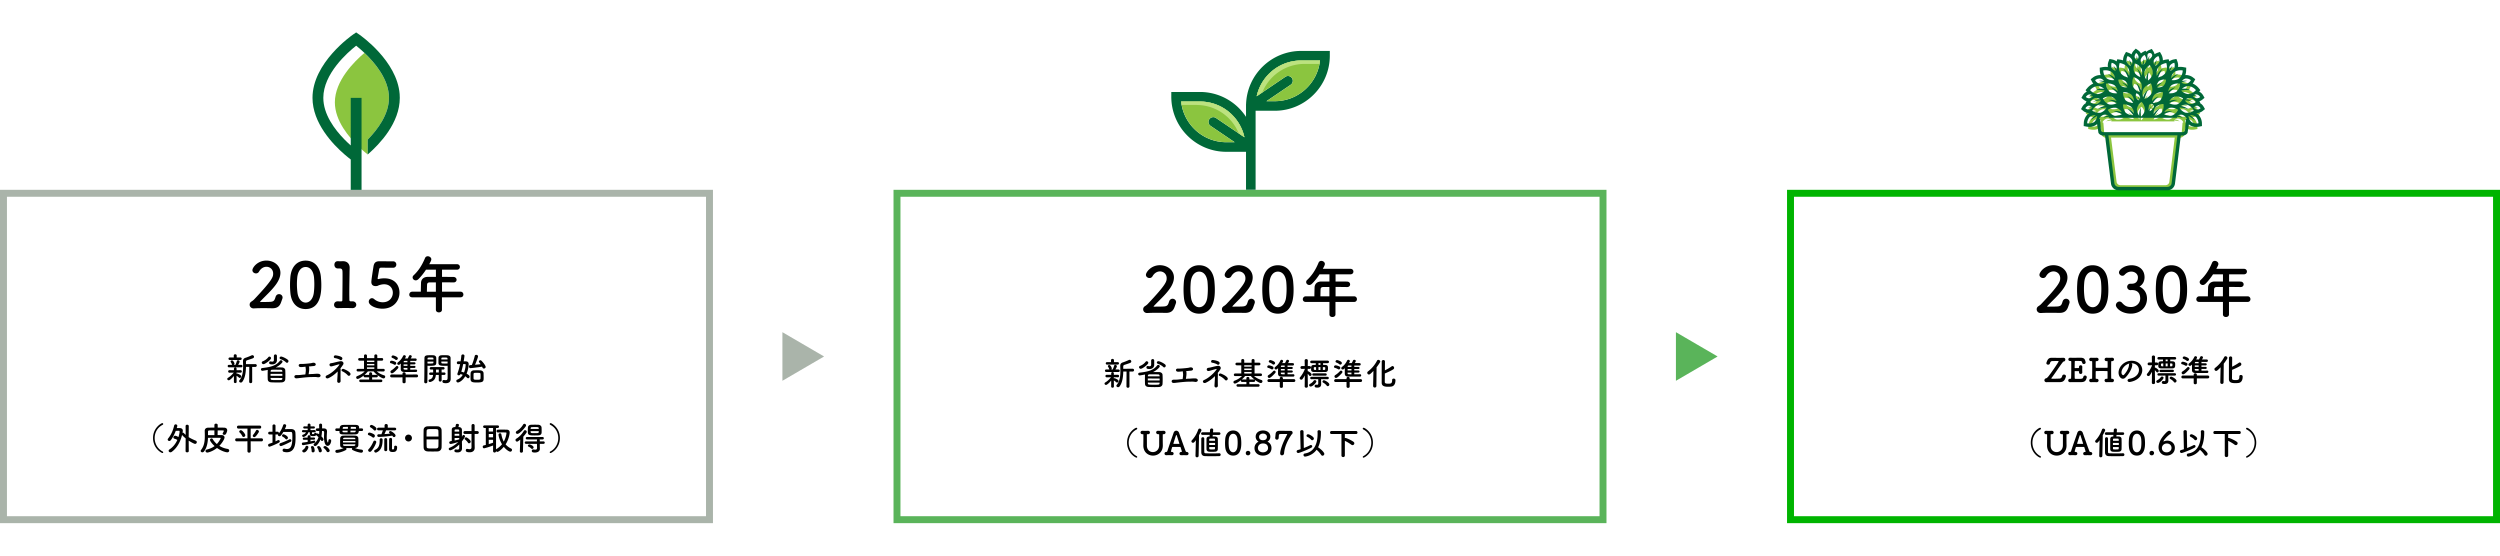
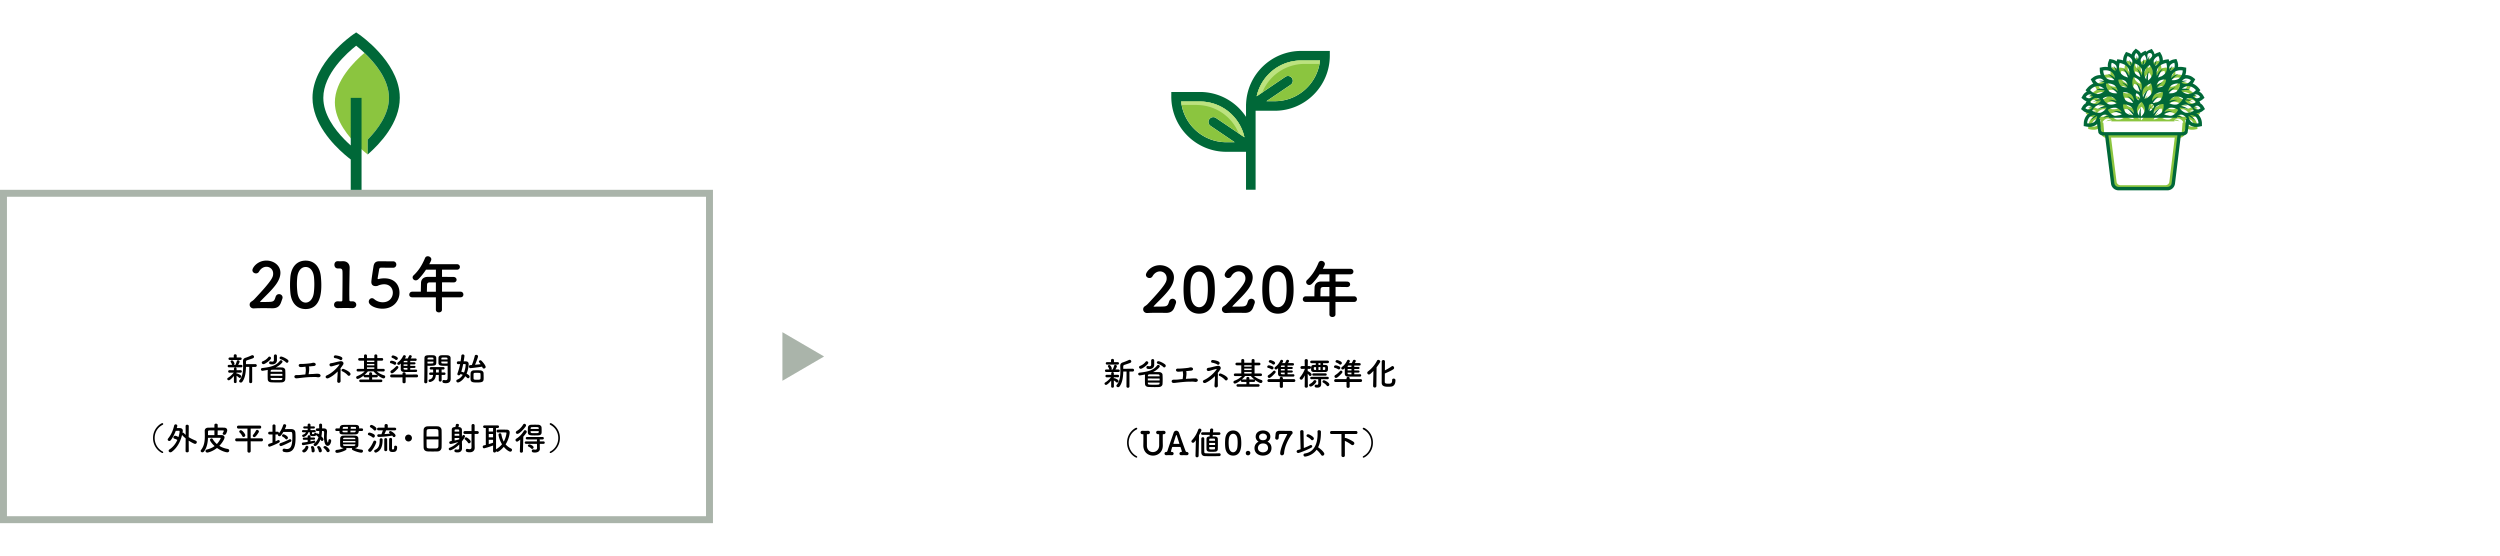
<svg xmlns="http://www.w3.org/2000/svg" width="1080" height="240" viewBox="0 0 1080 240">
  <path fill="#AAB4AA" d="M356 154l-18 10.5v-21l18 10.5z" />
-   <path fill="#5AB45A" d="M742 154l-18 10.5v-21l18 10.5z" />
  <path fill="none" d="M0 82h308v144H0z" />
  <path fill="none" stroke="#AAB4AA" stroke-width="3" d="M1.5 83.5h305v141H1.5z" />
  <path d="M121.45 130.52c-.57 1.67-1.54 2.65-3.75 2.65h-.27c-1.11-.03-2.29-.05-3.48-.05-1.54 0-3.05.03-4.29.11h-.11c-1.03 0-1.7-.76-1.7-1.59 0-.76.4-1.16.94-1.48.32-.22.7-.49 1.03-.84 8.02-8.48 8.18-9.72 8.18-11.15 0-1.78-1.35-2.92-2.89-2.92-1.13 0-2.38.62-3.21 2.08-.32.57-.84.78-1.32.78-.78 0-1.54-.57-1.54-1.38 0-1.13 2.19-4.16 6.05-4.16 3.08 0 6.05 2 6.05 5.29 0 1.51-.59 3.24-2.05 5.21-1.94 2.62-4.43 4.78-6.64 7.15-.05.05-.08.11-.08.16s.05.11.22.11c.94-.05 3.08 0 4.35-.11 1.54-.13 1.7-.86 2.11-2.11.27-.86.89-1.21 1.51-1.21.76 0 1.51.57 1.51 1.46 0 .16-.03.35-.11.57l-.51 1.43zM125.45 126.52c-.11-1.16-.16-2.29-.16-3.43 0-1.05.05-2.11.13-3.21.38-4.7 2.94-7.29 6.61-7.29 3.62 0 6.15 2.46 6.59 6.96.11 1.19.19 2.38.19 3.54 0 2.62-.08 10.42-6.78 10.42-3.58 0-6.15-2.45-6.58-6.99zm10.1.11c.16-1.19.24-2.51.24-3.83 0-1-.05-2-.13-2.92-.27-2.83-1.67-4.54-3.62-4.54-1.94 0-3.37 1.73-3.64 4.64-.08.92-.13 1.86-.13 2.78 0 1.19.08 2.4.22 3.56.32 2.75 1.78 4.4 3.56 4.4 1.69.01 3.12-1.53 3.5-4.09zM152.15 130.17h.11c1.11 0 1.65.76 1.65 1.48s-.57 1.46-1.65 1.46h-.11c-.73-.03-1.78-.05-2.86-.05-1.27 0-2.56.03-3.24.05-1 .05-1.73-.51-1.73-1.46 0-.76.54-1.48 1.59-1.48h.13c.3.03.84.03 1.24.03.51 0 .62-.16.62-.65.03-3.02.08-7.29.08-9.96 0-1.13 0-1.97-.03-2.32-.03-.84-.3-1.27-1.19-1.3h-.65c-1.21.08-1.65-.86-1.65-1.59 0-.78.46-1.54 1.4-1.54h.11c.32 0 .67.03 1.05.03.35 0 .7-.03.94-.03h.24c1.78 0 2.86 1.16 2.86 2.81v.05c0 .49-.05 1.27-.05 2.27-.03 2.24-.11 5.53-.11 8.99 0 .84.03 1.7.03 2.54 0 .4.14.67.57.67h.65zM165.22 133.35c-3.1 0-5.91-1.51-5.91-3.02 0-.81.62-1.51 1.38-1.51.3 0 .62.11.94.38 1.11.97 2.46 1.38 3.7 1.38 3 0 4.37-2.16 4.37-4.13 0-1.83-1.21-3.64-3.75-3.64-.76 0-1.48.16-2.16.38-.38.13-.65.35-1.05.38-.14 0-.27.03-.4.03-1.19 0-1.92-.54-1.92-1.81 0-.92.84-6.13.94-6.8.27-1.46.92-2.13 2.62-2.13h.19c.22 0 .86.03 5.64.03.92 0 1.4.7 1.4 1.4 0 .67-.46 1.38-1.38 1.38-.76 0-4.37-.03-5.21-.03-.54 0-.76.3-.84.78-.14.94-.54 3.1-.62 3.64 0 .08-.03.14-.03.19 0 .24.11.32.27.32.19 0 .4-.08.62-.14.49-.11 1.21-.19 2.02-.19 4.72 0 6.53 3.19 6.53 6.18.02 3.48-2.55 6.93-7.35 6.93zM190.92 128.44v5.4c0 .73-.65 1.11-1.32 1.11-.65 0-1.3-.38-1.3-1.11v-5.4h-10.2c-.89 0-1.3-.57-1.3-1.16 0-.62.46-1.27 1.3-1.27h3.7c0-.89.03-1.89.08-3.81.03-1.21.76-2.59 2.97-2.59h3.46v-3.1h-4.29c-1.05 1.62-2.24 3.08-3.29 4.1-.38.35-.78.51-1.13.51-.73 0-1.35-.59-1.35-1.27 0-.32.13-.65.46-.94 2.08-1.94 3.64-4.37 4.89-7.4.24-.57.7-.81 1.19-.81.76 0 1.54.57 1.54 1.32 0 .41-.22.86-.89 2.11h11.93c.86 0 1.3.59 1.3 1.19s-.43 1.19-1.3 1.19h-6.42v3.1c1.65 0 3.32.03 4.94.03.89.03 1.35.62 1.35 1.21s-.43 1.16-1.32 1.16h-.03c-1.57-.03-3.29-.05-4.94-.05v4.05h7.99c.81 0 1.24.62 1.24 1.24 0 .59-.4 1.19-1.24 1.19h-8.02zm-2.62-6.45h-2.62c-.92 0-1.16.46-1.19 1.03-.03.84-.05 2-.08 3h3.89v-4.03zM101.05 162.4c-.67.83-1.75 1.89-2.24 1.89-.35 0-.63-.28-.63-.59 0-.18.1-.36.34-.5.74-.42 1.72-1.28 2.45-2.23l-1.82.04h-.01a.54.54 0 0 1-.57-.55c0-.28.18-.55.57-.55h.01l1.92.01-.01-.62v-.01c0-.38.28-.56.57-.56.29 0 .57.18.57.56v.01l-.01.62 1.74-.01h.01c.34 0 .52.28.52.56 0 .27-.17.53-.52.53h-.01l-1.75-.04.01.52c.08-.06.18-.1.27-.1.22 0 1.18.46 1.53.76.15.13.22.29.22.46 0 .34-.28.67-.62.67-.11 0-.24-.04-.36-.15-.34-.31-.73-.62-1.04-.77l.03 2.62c0 .35-.29.52-.59.52-.29 0-.59-.17-.59-.53l.01-2.56zm-2.13-3.71c-.36 0-.56-.27-.56-.55 0-.27.2-.53.56-.53h1.41a.636.636 0 0 1-.17-.28c-.14-.41-.31-.69-.43-.85a.48.48 0 0 1-.11-.29c0-.28.29-.5.6-.5.6 0 1.08 1.19 1.08 1.43 0 .22-.1.39-.25.5h.66c.21-.42.46-1.09.59-1.56.08-.31.29-.43.52-.43.34 0 .69.27.69.62 0 .2-.21.63-.62 1.37h1.29c.38 0 .56.27.56.53 0 .28-.18.55-.56.55h-5.26zm.39-3.18c-.41 0-.6-.27-.6-.53 0-.28.2-.55.6-.55h1.68l-.01-.8c0-.39.32-.59.64-.59s.64.2.64.59v.8h1.58c.39 0 .57.27.57.53 0 .28-.18.55-.57.55h-4.53zm8.38 2.98h-1.42c-.06 2.25-.32 4.71-1.57 6.42a.82.82 0 0 1-.67.36c-.38 0-.73-.28-.73-.62 0-.13.04-.25.15-.38 1.33-1.57 1.58-3.8 1.58-5.94 0-.7-.03-1.39-.06-2.04v-.17c0-.94.35-1.34 1.29-1.62.55-.17 1.91-.73 2.42-.98.13-.06.24-.08.35-.08.41 0 .71.35.71.7 0 .24-.13.48-.45.62-.46.21-2.03.71-2.41.83-.46.14-.62.36-.62.78v.95l4.01-.03c.45 0 .67.31.67.6 0 .31-.22.62-.67.62h-1.33l.01 6.42c0 .39-.32.59-.66.59-.32 0-.64-.2-.64-.59l.04-6.44zM120.68 158.73c.38 0 .76 0 1.11.01.83.03 1.42.57 1.44 1.12.04.69.06 1.34.06 2 0 .67-.01 1.33-.06 2.04-.03.67-.62 1.25-1.51 1.29-.64.03-1.27.04-1.89.04-.95 0-1.85-.03-2.62-.06-.98-.03-1.51-.56-1.54-1.27-.03-.63-.04-1.29-.04-1.92 0-.71.01-1.42.04-2.04v-.14c-.34.07-2.12.39-2.28.39-.43 0-.66-.31-.66-.62 0-.27.18-.53.56-.57 3.64-.43 6-.98 7.65-3.15.13-.17.28-.22.45-.22.32 0 .66.28.66.62 0 .49-1.57 1.86-2.94 2.49.52-.01 1.05-.01 1.57-.01zm-6.84-1.41c-.43 0-.76-.35-.76-.69 0-.22.14-.45.45-.56.94-.36 1.78-.97 2.4-1.78.13-.17.29-.24.45-.24.35 0 .71.32.71.67 0 .71-2.57 2.6-3.25 2.6zm5.8-1.7v.03c0 .71-.52 1.77-2.07 1.77-.98 0-1.3-.21-1.3-.7 0-.31.2-.6.55-.6.04 0 .1 0 .14.01.25.06.49.1.69.1.41 0 .67-.18.67-.77v-1.65c0-.46.34-.7.66-.7.34 0 .66.24.66.7v1.81zm2.34 5.9l-5.11-.01v.84l5.11.01v-.84zm-.02-1.22c-.01-.34-.21-.55-.67-.56-.64-.01-1.48-.03-2.28-.03-.5 0-.99 0-1.43.01-.43.01-.66.29-.67.58v.28l5.06.01v-.29zm-5.06 2.97v.31c.01.62.31.62 2.86.62 1.85 0 2.16 0 2.2-.6 0-.1.01-.21.01-.31l-5.07-.02zm6.64-6.75c-.62-.6-1.48-1.08-2.34-1.37-.29-.1-.42-.31-.42-.5 0-.31.27-.62.66-.62.6 0 2.41.92 2.96 1.47.17.15.22.34.22.52 0 .36-.29.71-.63.71-.16 0-.31-.07-.45-.21zM134.86 161.58c.88-.03 1.81-.18 2.69-.1.69.07 1.02.55.91.95-.11.41-.66.66-1.3.53-.77-.15-1.54-.08-2.34-.08-1.62 0-3.54.22-4.69.35-1.13.13-1.74.22-2.16.21-1.06-.03-1.11-1.46.13-1.41.52.01 1.37-.01 1.93-.08.46-.06 1.13-.13 1.88-.18.14-.77.22-1.72.21-2.06-.03-.46-.07-.66-.11-.98-.01-.11 0-.22.03-.31-.17.01-.34.03-.48.04-.66.07-1.15.15-1.76.11-.95-.06-1.11-1.37.1-1.34.5.01.87.01 1.39-.03.69-.04 2-.15 2.86-.27.27-.04.49-.08.69-.14.21-.06.42-.1.7-.08 1.04.04 1.27 1.32-.04 1.42-.48.04-.85.07-1.33.13-.24.03-.5.04-.77.07.06.07.08.14.11.22.08.27.07.7.06 1.15-.01.34-.11 1.16-.25 1.98.53-.06 1.07-.09 1.54-.1zM141.87 163.37c-.99.46-1.76-.74-.64-1.23 2.19-.94 4.48-3.21 5.35-4.55.11-.17.01-.24-.24-.18-.67.17-1.36.39-2.1.6-.52.14-.64.21-1.12.27-.91.1-1.15-1.29-.03-1.39.29-.03.83-.14.98-.18.88-.21 2-.52 3-.66.95-.14 1.68.67 1.12 1.53-.34.52-.71 1.04-1.12 1.54.08.21.1.5.07 1.04-.04.95-.04 3.07 0 4.4.01.57-.36.78-.71.83-.35.04-.78-.21-.76-.76.06-1.25.21-2.98.21-4.16-1.15 1.16-2.48 2.2-4.01 2.9zm2.82-8.67c-.77-.1-.57-1.3.32-1.18.8.11 2.02.32 2.63.81.67.53-.06 1.62-.76 1.13-.47-.33-1.5-.68-2.19-.76zm5.53 7.41c-.53-.62-1.57-1.39-2.34-1.7-.71-.29-.22-1.34.66-.99.73.29 2.13.92 2.73 1.74.54.72-.46 1.63-1.05.95zM155.76 165.06c-.38 0-.57-.27-.57-.55 0-.27.2-.55.57-.55h3.71V163h-1.82c-.38 0-.57-.27-.57-.53 0-.08.01-.17.06-.25-1.11.88-2.23 1.48-2.65 1.48-.38 0-.62-.31-.62-.63 0-.24.13-.48.43-.59 1.37-.52 2.42-1.18 3.25-2.04l-2.93.03h-.01c-.38 0-.57-.28-.57-.56 0-.29.2-.57.59-.57l2.62.01v-3.54h-1.92c-.41 0-.6-.28-.6-.57 0-.28.2-.56.6-.56h1.92v-1.02c0-.38.32-.56.64-.56s.64.18.64.56v1.04l1.61.01 1.57-.01v-1.04c0-.38.32-.56.64-.56s.64.18.64.56v1.02h1.98c.38 0 .56.28.56.56 0 .29-.18.57-.56.57H163v3.54l2.66-.01c.36 0 .55.28.55.56 0 .29-.18.57-.53.57h-.01l-2.89-.03c.95.83 1.96 1.34 3.18 1.71.31.1.45.34.45.59 0 .36-.28.73-.71.73-.64 0-2.8-1.27-4.33-3.04h-2.44c-.41.52-.92 1.05-1.5 1.54.07-.03.14-.03.22-.03h1.82v-.52c0-.41.31-.6.63-.6s.66.21.66.62v.5h1.9c.38 0 .57.27.57.53 0 .27-.2.53-.57.53h-1.9v.97h3.85c.38 0 .57.27.57.55s-.2.55-.57.55h-8.85zm5.95-9.27l-1.57-.01-1.61.01v.62h3.18v-.62zm0 1.43h-3.18v.64h3.18v-.64zm0 1.46h-3.18v.67l1.62.01 1.56-.01v-.67zM170.24 157.5c-.43-.25-.92-.48-1.36-.57-.28-.06-.41-.25-.41-.46 0-.31.27-.64.66-.64.53 0 1.36.34 1.69.5.25.14.36.35.36.57 0 .35-.27.7-.63.7-.09 0-.2-.03-.31-.1zm5 5.52V165c0 .38-.34.57-.69.57-.34 0-.67-.2-.67-.57v-1.98l-4.66.01c-.46 0-.67-.29-.67-.59 0-.32.24-.66.67-.66l4.66.01v-.35c0-.41.34-.62.67-.62.34 0 .69.21.69.62v.35l4.72-.01c.42 0 .64.32.64.64 0 .29-.21.6-.64.6h-4.72zm-5.91-1.74c-.38 0-.66-.34-.66-.67 0-.2.1-.41.32-.55.74-.46 1.42-1.04 2.07-1.74.14-.14.29-.21.45-.21.31 0 .59.25.59.57 0 .15-.07.34-.22.5-.73.8-1.96 2.1-2.55 2.1zm1.43-5.94c-.36-.34-.98-.6-1.29-.73-.24-.1-.34-.27-.34-.45 0-.29.29-.62.67-.62.1 0 2.06.49 2.06 1.3 0 .35-.32.67-.67.67a.568.568 0 0 1-.43-.17zm8.99 4.33c.31 0 .46.25.46.5s-.15.5-.48.52c-.8.01-1.72.01-2.62.01-.91 0-1.81 0-2.59-.01-.78-.01-1.37-.35-1.39-1.25v-.63c0-.57.01-1.19.03-1.75-.48.43-.64.56-.94.56-.34 0-.6-.24-.6-.55 0-.2.1-.41.35-.59.92-.67 1.65-1.61 2.16-2.69.13-.25.34-.36.55-.36.32 0 .64.25.64.59 0 .14-.03.25-.39.84.39 0 .78-.01 1.2-.01.18-.29.32-.57.56-1.09.11-.24.32-.34.53-.34.32 0 .66.22.66.55 0 .13-.04.28-.45.88.71 0 1.43 0 2.1.01.32 0 .48.27.48.52 0 .27-.17.53-.5.53-.74 0-1.53-.01-2.28-.01v.6h1.75c.35 0 .52.22.52.45 0 .24-.17.46-.52.46h-1.75v.63h1.75c.35 0 .52.22.52.45 0 .24-.17.46-.52.46h-1.75v.74c.84 0 1.71-.01 2.51-.03h.01zm-3.74-2.25h-1.65c0 .21-.01.42-.01.63h1.67v-.63zm0 1.54h-1.67v.24c0 .5.21.5 1.67.5v-.74zm0-3.06c-.43 0-.85.01-1.22.01-.21 0-.39.11-.41.45v.14H176v-.6zM184.67 159.28c0 1.57-.01 3.68-.06 5.69 0 .41-.35.62-.69.62-.32 0-.66-.21-.66-.59v-.03c.1-2.59.07-7.23.1-10.18 0-1.29.85-1.33 2.41-1.33.56 0 1.13 0 1.4.01.71.03 1.26.46 1.29 1.08.01.48.03.97.03 1.44 0 1.72-.01 2.04-2.84 2.04-.38 0-.73-.01-.98-.03v1.28zm2.58-3.98c0-.15-.01-.29-.01-.42-.03-.41-.18-.42-1.26-.42-1.16 0-1.26.03-1.29.53 0 .1-.01.2-.01.31h2.57zm-2.58.9v.83c.21.01.63.01 1.06.01 1.39 0 1.48-.06 1.5-.43 0-.13.01-.27.01-.41h-2.57zm6.12 5.78v2.28c0 .39-.31.59-.62.59s-.62-.2-.62-.59v-2.28h-1.25c-.15 1.5-.71 2.54-2.3 3.01-.1.03-.18.04-.27.04-.39 0-.59-.29-.59-.57 0-.24.14-.46.41-.52 1.11-.24 1.44-1.01 1.54-1.96H186c-.42 0-.62-.25-.62-.52s.22-.55.62-.55h1.13v-.22c0-.36-.01-.71-.03-1.04h-.85c-.42 0-.62-.25-.62-.52s.22-.55.62-.55h5.24c.39 0 .57.27.57.53 0 .27-.18.53-.57.53h-.71v1.26h1.12c.39 0 .57.27.57.53 0 .27-.18.53-.57.53h-1.11zm-1.23-2.32h-1.2v1.26h1.2v-1.26zm2.77-1.63c-1.77 0-2.87-.01-2.91-1.19-.01-.27-.01-.56-.01-.85 0-.48.01-.97.03-1.44.03-.62.55-1.05 1.26-1.08.27-.01.87-.01 1.44-.01.42 0 .81 0 1.05.01 1.05.06 1.47.59 1.47 1.2v1.04c0 2.1.03 4.4.03 6.19 0 .67.01 1.26.01 1.75 0 1.01-.49 1.89-2.07 1.89-.95 0-1.51-.13-1.51-.77 0-.31.21-.62.57-.62.04 0 .07.01.11.01.28.04.53.08.76.08.46 0 .78-.17.8-.85.01-.56.03-1.2.03-1.86 0-1.01-.01-2.07-.01-2.96V158c-.26.02-.64.03-1.05.03zm1.01-2.73c0-.83-.06-.84-1.33-.84-1.16 0-1.32.01-1.34.43 0 .13-.01.27-.01.41h2.68zm.03.9h-2.72c0 .14.01.28.01.41.01.43.32.43 1.57.43.46 0 .94 0 1.13-.01v-.83zM201.26 156.11c.83.01 1.2.48 1.2 1.2 0 1.06-.28 2.66-.9 4.1 1.26.73 1.3 1.04 1.3 1.29 0 .38-.28.71-.62.71-.15 0-.32-.07-.48-.22-.24-.24-.5-.46-.78-.66-1.16 2-2.68 2.7-3.14 2.7-.43 0-.71-.35-.71-.69 0-.21.11-.42.36-.52 1.11-.43 1.88-1.2 2.42-2.09-.31-.13-.63-.25-.98-.34-.14.39-.46.56-.74.56-.32 0-.6-.2-.6-.58 0-.1.03-.2.07-.32.46-1.26.84-2.62 1.11-3.96-.28 0-.56.01-.81.03h-.03c-.38 0-.57-.29-.57-.59 0-.31.2-.62.57-.63.32 0 .67-.01 1.05-.01.14-.83.25-1.64.32-2.41.04-.39.35-.57.66-.57.35 0 .69.22.69.6 0 .27-.21 1.62-.34 2.38h.95zm-1.17 1.18c-.22 1.09-.49 2.2-.81 3.29.38.08.78.2 1.18.34.57-1.4.71-2.94.71-3.38 0-.21-.13-.25-.27-.25h-.81zm3.18 1.75c-.45 0-.69-.35-.69-.69 0-.31.2-.6.59-.62.18 0 .41-.03.66-.04.52-1.19 1.02-2.84 1.26-3.91.07-.34.35-.49.64-.49.38 0 .78.25.78.66 0 .45-.74 2.34-1.29 3.63.87-.08 1.79-.17 2.42-.24-.2-.28-.41-.56-.6-.77a.56.56 0 0 1-.15-.38c0-.31.29-.56.63-.56.15 0 .32.06.46.2.77.73 1.83 2.16 1.83 2.68 0 .41-.39.7-.77.7-.25 0-.49-.13-.62-.43-.04-.13-.1-.25-.17-.38-1.76.3-4.82.64-4.98.64zm2.91 6.19c-1.71 0-2.84 0-2.9-1.37-.01-.31-.01-.64-.01-1 0-.57.01-1.15.03-1.58.03-.74.56-1.25 1.39-1.29.42-.01.87-.03 1.29-.03.53 0 1.04.01 1.48.03.74.03 1.42.5 1.44 1.23.01.52.04 1.26.04 1.89 0 1.56-.04 2.12-2.76 2.12zm1.43-2.74c0-.35-.01-.71-.03-.95-.03-.48-.31-.48-1.51-.48-.34 0-.67 0-.94.01-.38.01-.53.22-.55.46-.01.24-.01.62-.01.99s0 .76.01 1.01c.03.52.52.52 1.53.52 1.08 0 1.44-.04 1.47-.62.01-.24.03-.59.03-.94zM70.2 195.71c-.5 0-4.09-2.04-4.09-6.49 0-4.41 3.56-6.43 4.01-6.43.24 0 .39.18.39.38 0 .13-.07.27-.24.35-2.31 1.18-3.45 3.43-3.45 5.7 0 2.31 1.18 4.64 3.46 5.84.15.07.22.21.22.35.01.16-.1.3-.3.3zM80.21 189.39c-.53-.43-1.06-.91-1.55-1.46l-.01-.01c-.69 2.82-2.1 5.56-4.44 7.27-.21.15-.42.21-.6.21-.43 0-.76-.31-.76-.67 0-.2.11-.42.39-.6 1.57-1.01 2.68-2.52 3.38-4.08-.42-.24-.81-.39-1.3-.55-.28-.08-.41-.28-.41-.5 0-.36.34-.77.76-.77.36 0 1.13.41 1.43.57.11-.35.48-1.6.48-2.35 0-.25-.08-.36-.35-.36h-.04s-.7.03-1.25.04c-.59 1.53-1.33 2.93-2.12 3.99-.21.28-.46.39-.7.39-.36 0-.67-.28-.67-.62 0-.14.06-.29.18-.45 1.23-1.5 2.06-3.29 2.59-5.53.1-.41.39-.59.69-.59.35 0 .69.25.69.64 0 .07-.08.49-.25.98.53-.01 1.06-.01 1.29-.01.77.03 1.34.36 1.34 1.19 0 .04 0 .08-.13.87.07-.04.15-.07.22-.07.11 0 .22.06.32.15.28.29.56.55.83.79l-.04-3.78v-.01c0-.39.34-.59.67-.59.35 0 .7.21.7.6l-.04 4.76c.97.63 1.96 1.06 3.08 1.54.31.13.43.38.43.62 0 .38-.29.76-.74.76-.39 0-1.75-.74-2.77-1.41l.04 4.51c0 .38-.35.56-.69.56-.35 0-.69-.18-.69-.56l.04-5.47zM95.68 187.95c.83 0 1.32.42 1.32 1.04 0 .7-1.06 2.42-2.24 3.61a9.31 9.31 0 0 0 3.53 1.32c.49.07.73.41.73.74 0 .38-.29.74-.84.74-.63 0-2.58-.55-4.44-1.88-2.03 1.62-3.98 1.99-4.16 1.99-.48 0-.8-.35-.8-.7 0-.25.18-.52.6-.62 1.3-.31 2.41-.81 3.32-1.5-1.08-.97-1.98-2.17-1.98-2.63 0-.39.34-.67.67-.67.2 0 .39.1.53.34.43.76 1.05 1.47 1.76 2.09.97-1.01 1.64-2.33 1.64-2.49 0-.1-.07-.21-.25-.21h-5.22c-.08 2.04-.45 4.23-1.69 5.87-.22.29-.5.41-.76.41-.38 0-.71-.27-.71-.62 0-.13.06-.28.17-.42 1.4-1.76 1.62-3.89 1.62-6.04 0-.73-.03-1.47-.04-2.2v-.03c0-.74.48-1.32 1.53-1.34.78-.01 1.7-.03 2.65-.03v-1.12c0-.41.35-.59.69-.59.36 0 .73.2.73.59v1.11c.97 0 1.93.01 2.82.04.83.03 1.29.48 1.29 1.13 0 .17-.03.36-.1.56-.36 1.08-.62 1.41-1.13 1.41-.38 0-.73-.22-.73-.53 0-.08.03-.17.07-.25.41-.74.42-.84.42-.9 0-.25-.08-.25-2.65-.25l-.03 2.03h1.68zm-3.06-2.03c-.77 0-1.51.01-2.19.03-.45.01-.57.24-.57.55v1.48l2.77-.01-.01-2.05zM108.29 190.64l.01 4.22c0 .46-.35.69-.71.69-.35 0-.7-.22-.7-.69v-4.22l-4.65.01c-.43 0-.64-.32-.64-.66 0-.32.21-.64.64-.64l4.66.01v-4.22l-3.89.01c-.43 0-.64-.32-.64-.64s.21-.64.64-.64h9.23c.41 0 .6.32.6.63 0 .34-.21.66-.6.66l-3.95-.01v4.22l4.72-.01c.41 0 .6.32.6.64s-.21.66-.6.66l-4.72-.02zm-3.64-2.27c-.25-.6-.83-1.26-1.09-1.5-.15-.13-.21-.27-.21-.41 0-.34.34-.63.7-.63.6 0 1.92 1.64 1.92 2.2 0 .42-.38.74-.74.74-.25 0-.46-.11-.58-.4zm4.55-.13c0-.14.06-.29.18-.43.45-.5.92-1.25 1.18-1.75.13-.25.32-.35.53-.35.36 0 .76.32.76.71 0 .13-.03.24-.11.36-1.22 1.92-1.61 2.06-1.9 2.06-.34 0-.64-.26-.64-.6zM117.72 187.68h-1.29c-.39 0-.57-.28-.57-.56 0-.31.21-.62.57-.62h1.29v-2.55c0-.41.32-.6.64-.6.34 0 .66.2.66.6v2.55h.9c.36 0 .55.29.55.59 0 .04-.01.08-.01.13.83-.97 1.53-2.45 1.86-3.54.1-.31.35-.43.6-.43.35 0 .71.24.71.63 0 .29-.38 1.09-.57 1.51.73-.01 1.78-.04 2.49-.04.56 0 1.98 0 2.07 1.65.03.49.06 1.16.06 1.91 0 2.59-.14 6.46-3.8 6.46-.41 0-.83-.06-1.27-.17-.36-.08-.53-.39-.53-.7 0-.34.22-.69.66-.69.07 0 .14.01.22.03.35.08.69.13.99.13 1.69 0 2.35-1.44 2.35-5.07 0-1.88-.03-2.31-.7-2.31h-3.19c-1.02 1.76-1.39 1.86-1.67 1.86-.34 0-.66-.25-.66-.57 0-.07.01-.15.04-.22-.06.03-.13.04-.21.04h-.9l-.01 2.97c.36-.15.7-.32.99-.49.11-.06.21-.08.32-.08.31 0 .55.27.55.56 0 .2-.11.41-.39.56-1.51.81-3.71 1.74-4.08 1.74s-.57-.31-.57-.63c0-.25.14-.52.43-.62.48-.15.98-.31 1.47-.5v-3.53zm3.63 5.02c-.38 0-.64-.32-.64-.66 0-.25.15-.5.49-.62 1.39-.48 2.9-1.13 3.81-1.62.1-.06.18-.07.28-.07.34 0 .59.31.59.62 0 .18-.08.36-.31.49-1.42.76-3.84 1.86-4.22 1.86zm1.96-3.11c-.38-.49-.91-.8-1.2-.95a.47.47 0 0 1-.28-.42c0-.29.27-.62.64-.62.32 0 1.91.78 1.91 1.49 0 .38-.32.73-.66.73-.14-.01-.28-.08-.41-.23zM134.12 189.95v.73c.59-.11 1.13-.21 1.58-.32.03-.01.07-.01.1-.01.24 0 .38.25.38.5 0 .18-.07.36-.27.42-1.69.55-4.78 1.04-4.97 1.04-.35 0-.53-.31-.53-.6 0-.25.14-.5.43-.53.67-.07 1.39-.17 2.07-.28v-.91l-1.62.01h-.01c-.32 0-.48-.22-.48-.46 0-.24.17-.49.49-.49l1.61-.01v-.39c0-.42.31-.63.62-.63s.62.21.62.63v.38l1.47-.03h.01c.32 0 .48.22.48.46 0 .24-.15.48-.49.49h-1.49zm4.99-3.77c-.04.79-.11 1.56-.27 2.31.48.48.91 1 .91 1.32 0 .36-.32.69-.64.69-.15 0-.31-.08-.41-.27-.07-.13-.14-.27-.24-.39-.46 1.23-1.6 2.86-2.31 2.86-.36 0-.66-.28-.66-.6 0-.15.07-.32.24-.46 1.01-.84 1.57-1.78 1.86-2.79-.27-.25-.52-.49-.77-.69a.452.452 0 0 1-.18-.24c-.2.32-.6.48-1.43.48-.97 0-1.37-.21-1.37-1.04v-.62h-.63c-.38 1.33-1.68 2.03-2.14 2.03-.32 0-.53-.27-.53-.53 0-.18.11-.38.36-.46.83-.28 1.12-.67 1.26-1.04h-1.22c-.34 0-.5-.24-.5-.48 0-.22.17-.46.5-.46l1.98.01v-.69l-1.43.01a.47.47 0 0 1-.49-.48c0-.22.17-.46.49-.46l1.41.01v-.59c0-.42.31-.63.62-.63s.62.21.62.63v.59l1.4-.01c.34 0 .5.24.5.46 0 .24-.17.48-.5.48l-1.42-.01v.69l1.79-.01c.34 0 .5.24.5.48 0 .22-.17.46-.5.46h-1.12c0 .25-.01.48-.01.53 0 .17.01.27.38.27.46 0 .59-.04.64-.31.04-.2.21-.28.39-.28.28 0 .6.18.6.46.1-.08.24-.14.39-.14.22 0 .52.21.66.34.06-.48.08-.94.08-1.43-.34 0-.64.01-.91.01H137c-.38 0-.56-.28-.56-.56s.2-.57.57-.57c.27 0 .57-.01.9-.01-.01-.49-.04-.97-.04-1.46 0-.39.31-.59.63-.59s.64.2.64.59v1.47c.29 0 .56.01.77.01.94.03 1.36.46 1.36 1.32v.13c-.03.63-.11 1.47-.11 2.31 0 1.68.36 2.33.45 2.33.11 0 .22-.31.27-.84.04-.42.28-.6.53-.6.32 0 .67.27.67.69 0 .6-.49 2.2-1.54 2.2-1.34 0-1.57-2.49-1.57-3.74 0-.73.06-1.43.06-2 0-.42-.11-.66-.5-.67h-.42zm-8.52 8.66c0-.2.11-.41.38-.57.32-.21.88-.74.99-1.21a.59.59 0 0 1 .6-.48c.34 0 .67.24.67.6 0 .56-.92 2.27-1.92 2.27-.4.01-.72-.27-.72-.61zm4.62.59c-.31 0-.6-.2-.6-.6v-.03-.1c0-.52-.1-.99-.24-1.34a.509.509 0 0 1-.04-.2c0-.29.29-.45.6-.45.21 0 .43.07.56.25.29.41.45 1.18.45 1.75 0 .47-.38.72-.73.72zm3.1-.02c-.28 0-.55-.17-.62-.53-.11-.62-.36-1.05-.6-1.42a.491.491 0 0 1-.08-.27c0-.28.29-.49.63-.49.83 0 1.39 1.65 1.39 2.02-.01.43-.37.69-.72.69zm3.37-.08c-.24 0-.46-.11-.59-.38-.27-.53-.71-1.01-1.16-1.37-.14-.11-.2-.24-.2-.35 0-.28.34-.53.7-.53.6 0 1.99 1.3 1.99 1.93.01.41-.37.7-.74.7zM155.01 186.2c-.11.74-.2 1.42-1.58 1.46-.77.01-1.76.03-2.73.03s-1.92-.01-2.61-.03c-1.2-.04-1.44-.43-1.44-1.12v-.06c0-.08.01-.17.01-.28h-1.33c-.32 0-.48-.28-.48-.56s.15-.56.48-.56h1.41c.01-.13.03-.24.04-.34.1-.69.45-1.13 1.6-1.18.69-.03 1.65-.03 2.66-.03.99 0 2.03 0 2.8.03.92.03 1.29.49 1.29 1.06v.03c0 .13-.01.25-.03.42h1.23c.34 0 .52.28.52.57 0 .27-.17.55-.52.55h-1.32zm1.18 8.04c.42.04.62.32.62.62 0 .35-.27.71-.74.71-.5 0-2.31-.41-3.73-1.15-.22-.11-.31-.29-.31-.46 0-.14.04-.28.14-.39-.43 0-.88.01-1.33.01-.43 0-.87-.01-1.3-.01.08.11.14.25.14.39 0 .18-.1.35-.31.48-1.18.66-2.96 1.19-3.77 1.19-.48 0-.73-.34-.73-.66 0-.29.21-.59.64-.63 1.05-.1 2-.31 2.96-.8-.94-.03-1.47-.45-1.5-1.02-.03-.5-.04-1.02-.04-1.53 0-.57.01-1.15.04-1.67.03-.55.41-1.11 1.5-1.12.78-.01 1.57-.03 2.38-.03.8 0 1.64.01 2.51.03.9.01 1.4.5 1.43 1.04.03.55.04 1.08.04 1.62 0 .53-.01 1.06-.04 1.64-.03.53-.6 1.01-1.47 1.04.93.4 1.86.6 2.87.7zm-6-8.2h-2.21c0 .11-.01.22-.01.31v.06c0 .36.04.36 2.17.36l.05-.73zm.14-1.62c-.64 0-1.25 0-1.65.01-.56.01-.57.17-.64.8h2.23l.06-.81zm-2.16 6.06v.67h5.38c0-.22-.01-.45-.01-.67h-5.37zm5.34-.96c-.01-.27-.21-.42-.64-.43-.63-.01-1.32-.03-2-.03-.69 0-1.39.01-2.03.03-.42.01-.62.24-.63.45v.18h5.32l-.02-.2zm-5.31 2.41v.25c.01.32.25.43.64.45.64.01 1.32.01 1.99.01.69 0 1.37 0 2.04-.01.35-.01.62-.14.63-.45 0-.08.01-.17.01-.25h-5.31zm3.22-5.89l-.06.73c.66 0 1.29 0 1.72-.01.5-.01.55-.2.62-.71h-2.28zm2.36-.81c.01-.14.01-.28.01-.38 0-.31-.04-.41-.52-.42-.43-.01-1.05-.01-1.71-.01l-.07.81h2.29zM160.9 188.9c-.55-.45-1.12-.71-1.62-.9a.475.475 0 0 1-.35-.46c0-.32.28-.67.67-.67.32 0 1.46.38 2.05.83.21.15.29.38.29.59 0 .39-.29.77-.64.77a.681.681 0 0 1-.4-.16zm-1.13 6.3c-.39 0-.73-.32-.73-.69 0-.15.06-.32.2-.46.88-.92 1.47-1.95 2.09-3.35.11-.25.34-.36.56-.36.32 0 .66.25.66.64 0 .34-.83 2.41-2.13 3.89-.21.24-.44.33-.65.33zm1.69-9.45c-.43-.53-1.06-.92-1.4-1.13a.524.524 0 0 1-.27-.43c0-.31.32-.63.7-.63.34 0 2.14.9 2.14 1.68 0 .39-.35.76-.71.76a.65.65 0 0 1-.46-.25zm2.56 4.19c0-.41.32-.62.63-.62.32 0 .64.21.64.62 0 3.39-1.05 4.78-2.61 5.5-.13.06-.24.08-.35.08-.41 0-.67-.35-.67-.67 0-.2.1-.38.31-.48 1.83-.81 2.05-2.42 2.05-4.03v-.4zm2.78-4.06c-.11.31-.43 1.09-.7 1.64.84-.04 1.67-.11 2.44-.2-.34-.22-.49-.35-.49-.57 0-.27.27-.53.6-.53.45 0 2.23 1.21 2.23 1.95 0 .36-.31.66-.64.66-.21 0-.42-.1-.57-.35-.07-.11-.13-.2-.21-.29-3.18.53-5.77.56-5.84.56-.43 0-.64-.29-.64-.59 0-.28.2-.56.59-.56h.01c.39 0 .8 0 1.2-.01.14-.29.45-1.16.63-1.69h-1.89c-.42 0-.63-.28-.63-.57 0-.28.21-.57.63-.57h2.62l-.01-.94v-.01c0-.43.35-.64.69-.64.35 0 .7.22.7.64v.01l-.01.94h3.03c.42 0 .62.28.62.57 0 .28-.2.57-.62.57h-3.74zm-.79 3.96c0-.39.31-.59.62-.59s.62.2.62.59l.03 4.48c0 .39-.32.59-.64.59s-.64-.2-.64-.59l.01-4.48zm4.27 3.24c0-.38.29-.55.59-.55.35 0 .69.2.69.64 0 1.99-.94 2.09-1.97 2.09-.87 0-1.51-.21-1.51-1.36 0-.45.03-3.8.03-4.15 0-.38.31-.56.63-.56.63 0 .63.49.63.84 0 .78-.03 2.79-.03 3.54v.24c0 .27.11.34.38.34.32 0 .57-.01.57-.95v-.12zM176.47 190.72c-.83 0-1.48-.66-1.48-1.49s.66-1.48 1.48-1.48c.83 0 1.48.66 1.48 1.48.01.83-.65 1.49-1.48 1.49zM189.02 195.02c-.62.03-1.37.03-2.12.03-.73 0-1.46 0-2.03-.03-1.22-.04-1.82-.66-1.86-1.69-.03-.91-.04-2.44-.04-3.96 0-1.36.01-2.73.04-3.67.03-.9.7-1.48 1.75-1.53.53-.01 1.44-.03 2.34-.03.74 0 1.47.01 1.95.03.85.03 1.68.63 1.71 1.64.03.85.04 2.25.04 3.66 0 1.54-.01 3.08-.04 3.82-.04.98-.74 1.69-1.74 1.73zm.4-6.44c0-.88-.01-1.69-.03-2.25-.03-.97-.24-.98-2.48-.98-2.37 0-2.56.01-2.61.98-.01.57-.03 1.37-.03 2.25h5.15zm-5.14 1.23c0 1.18 0 2.3.03 2.97.03.91.18.97 2.56.97.55 0 1.11 0 1.47-.01.78-.03 1.02-.39 1.05-1 .03-.7.03-1.81.03-2.93h-5.14zM199.58 191.73c0 .5.01 1.6.01 2 0 .74-.42 1.72-1.92 1.72-1.01 0-1.37-.24-1.37-.71 0-.29.21-.59.59-.59.03 0 .07.01.11.01.24.03.46.07.67.07.39 0 .7-.14.71-.71.01-.31.01-.84.01-1.5-1.75 1.75-3.53 2.52-3.88 2.52-.39 0-.66-.29-.66-.6 0-.21.13-.42.43-.53 1.51-.57 2.79-1.62 3.7-2.48-2.58.84-3.24.87-3.28.87-.41 0-.62-.31-.62-.6 0-.53.43-.59 1.08-.69 0-.79-.01-1.61-.01-2.44 0-.81.01-1.62.01-2.37 0-.73.36-1.13 1.22-1.19.08 0 .2-.01.31-.01.08-.28.14-.48.25-1.04.06-.25.31-.36.59-.36.36 0 .74.18.74.5 0 .08-.17.69-.24.9.11 0 .22.01.29.01.77.04 1.22.52 1.23 1.2v3.04c.08-.17.15-.32.22-.49.1-.24.28-.34.48-.34.31 0 .64.25.64.58 0 .28-.7 1.36-1.34 2.18v1.05zm-1.2-5.29c0-.2-.01-.36-.01-.52 0-.21-.11-.36-.41-.38h-1.19c-.27 0-.38.15-.38.38v.52h1.99zm.01.96h-2v.83h2.02l-.02-.83zm.02 1.81h-2.02c0 .36.01.73.01 1.08.73-.14 1.43-.31 2-.49v-.59zm5.29-1.74h-2.87c-.42 0-.64-.31-.64-.62s.22-.62.64-.62h2.87v-2.4c0-.45.34-.66.67-.66.34 0 .67.21.67.66v2.4h1.12c.45 0 .67.31.67.62s-.22.62-.67.62h-1.12v3.98l.03 2.02v.03c0 .8-.5 1.89-2.17 1.89-1.6 0-1.68-.52-1.68-.83 0-.34.21-.66.56-.66.06 0 .1 0 .15.01.32.08.64.14.91.14.5 0 .85-.2.85-.84v-5.74zm-1.09 4.04a.49.49 0 0 1-.45-.27c-.27-.46-.8-1.02-1.2-1.32-.17-.13-.24-.27-.24-.42 0-.29.31-.57.64-.57.42 0 1.99 1.19 1.99 1.85 0 .4-.39.73-.74.73zM213 192.46c-2.09.8-3.8 1.21-3.89 1.21-.35 0-.57-.35-.57-.67 0-.27.14-.5.43-.58.29-.06.6-.13.9-.2v-7.33h-.56c-.39 0-.6-.28-.6-.56s.21-.56.6-.56h5.67c.41 0 .6.28.6.56s-.2.56-.6.56h-.69v9.23c.04-.06.1-.1.17-.14.98-.57 1.78-1.27 2.41-2.06-1.12-1.83-1.51-3.7-1.51-4.12 0-.39.35-.62.67-.62.25 0 .49.13.55.42.21 1.16.53 2.23 1.05 3.17.94-1.69 1.16-3.4 1.16-3.68s-.04-.28-1.65-.28c-.66 0-1.37 0-1.97.03h-.03c-.41 0-.62-.29-.62-.6s.22-.63.64-.63c.5-.01 1.08-.01 1.64-.01.77 0 1.51 0 2.02.01.91.01 1.36.42 1.36 1.23 0 .6-.35 2.94-1.75 5.13.62.73 1.4 1.34 2.35 1.79.29.14.41.36.41.6 0 .39-.31.77-.76.77-.32 0-1.54-.57-2.79-2.1-.98 1.16-2.28 2.18-2.75 2.18-.25 0-.48-.14-.6-.32-.01.41-.34.6-.64.6-.32 0-.64-.21-.64-.64v-2.39zm.01-7.57h-1.88v1.53H213l.01-1.53zm-.01 2.6h-1.86v1.43H213v-1.43zm0 2.49h-1.86v1.89c.64-.2 1.26-.41 1.86-.62v-1.27zM224.74 189.91c-.95.77-1.16.87-1.37.87-.39 0-.67-.35-.67-.7 0-.21.1-.42.34-.56 1.21-.7 2.41-1.93 3.26-3.36.14-.22.34-.32.52-.32.38 0 .74.34.74.71 0 .13-.04.25-.13.38-.43.62-.88 1.18-1.36 1.69l-.15 6.32c-.01.42-.35.63-.7.63-.32 0-.64-.2-.64-.6v-.03l.16-5.03zm-1.2-2.47c-.32 0-.7-.21-.7-.63 0-.22.14-.46.46-.66 1.09-.63 2-1.58 2.69-2.72.15-.25.36-.35.56-.35.36 0 .7.31.7.69 0 .13-.04.28-.14.42-1.14 1.64-2.87 3.25-3.57 3.25zm9.66 4.3v1.09l.03 1.09v.03c0 .71-.6 1.54-2.14 1.54-.59 0-1.36-.01-1.36-.71 0-.32.22-.64.62-.64.04 0 .08 0 .14.01.25.06.52.1.74.1.45 0 .77-.15.77-.69v-.03l-.03-1.79h-4.71c-.36 0-.56-.27-.56-.53 0-.27.2-.53.56-.53h4.71l-.01-.5c0-.14.06-.25.13-.34h-4.4c-.36 0-.56-.27-.56-.53 0-.27.2-.53.56-.53h6.71c.36 0 .53.27.53.53 0 .27-.17.53-.53.53h-1.32c.07.08.11.18.11.32v.52h1.61c.36 0 .53.27.53.53 0 .27-.17.53-.53.53h-1.6zm-.56-3.67c-.46.03-1.05.04-1.64.04-1.83 0-2.9-.01-2.96-1.21-.01-.24-.01-.52-.01-.81 0-.46.01-.95.03-1.36.03-.62.49-1.21 1.37-1.23.48-.01 1.04-.03 1.61-.03.56 0 1.12.01 1.57.03.7.03 1.3.56 1.34 1.13.03.39.04.87.04 1.32 0 .32 0 .64-.01.92-.02.74-.54 1.16-1.34 1.2zm-3.17 5.68c-.35-.41-.77-.62-1.16-.81-.18-.1-.27-.22-.27-.36 0-.28.31-.59.66-.59.41 0 1.82.63 1.82 1.25 0 .36-.34.7-.67.7a.58.58 0 0 1-.38-.19zm3.27-8.45c0-.08-.01-.17-.01-.25-.03-.53-.08-.55-1.69-.55-.48 0-.97.01-1.29.03-.41.01-.49.27-.5.53 0 .07-.01.15-.01.24h3.5zm-3.52.95c0 .85.01.87 1.71.87 1.58 0 1.78-.01 1.81-.49 0-.11.01-.25.01-.38h-3.53zM237.49 195.41c0-.14.07-.28.22-.35 2.28-1.2 3.46-3.53 3.46-5.84 0-2.27-1.13-4.52-3.45-5.7-.17-.08-.24-.22-.24-.35 0-.2.15-.38.39-.38.45 0 4.01 2.02 4.01 6.43 0 4.44-3.59 6.49-4.09 6.49-.19 0-.3-.14-.3-.3z" />
  <path fill="#8BC53F" d="M157.44 22.85c-4.44 3.76-12.78 12.05-12.78 21.36 0 7.94 6.06 15.15 10.61 19.42.31.31.62.59.91.85 1.05.95 1.97 1.71 2.67 2.25v-6.41c4.29-4.36 9.19-10.91 9.19-18.05 0-7.94-6.06-15.14-10.6-19.42z" />
  <path fill="#006838" d="M172.71 42.27c0 10.82-8.63 19.92-13.78 24.4-.03.02-.05.04-.08.06v-6.42c4.29-4.37 9.19-10.91 9.19-18.05 0-7.94-6.06-15.14-10.6-19.42-1.42-1.35-2.69-2.4-3.58-3.1-3.75 2.95-14.19 12.1-14.19 22.52 0 7.14 4.89 13.68 9.19 18.05.94.95 1.84 1.8 2.66 2.52V42.27h4.67v39.74h-4.67V68.89c-.65-.5-1.58-1.22-2.66-2.16C143.71 62.28 135 53.14 135 42.27c0-15.1 16.82-26.86 17.53-27.36l1.33-.91 1.33.91c.69.48 16.32 11.41 17.46 25.71.04.55.06 1.1.06 1.65z" />
  <path fill="none" d="M386 82h308v144H386z" />
-   <path fill="none" stroke="#5AB45A" stroke-width="3" d="M387.5 83.5h305v141h-305z" />
  <path d="M507.45 132.52c-.57 1.67-1.54 2.65-3.75 2.65h-.27c-1.11-.03-2.29-.05-3.48-.05-1.54 0-3.05.03-4.29.11h-.11c-1.03 0-1.7-.76-1.7-1.59 0-.76.4-1.16.94-1.48.32-.22.7-.49 1.03-.84 8.02-8.48 8.18-9.72 8.18-11.15 0-1.78-1.35-2.92-2.89-2.92-1.13 0-2.38.62-3.21 2.08-.32.57-.84.78-1.32.78-.78 0-1.54-.57-1.54-1.38 0-1.13 2.19-4.16 6.05-4.16 3.08 0 6.05 2 6.05 5.29 0 1.51-.59 3.24-2.05 5.21-1.94 2.62-4.43 4.78-6.64 7.15-.05.05-.08.11-.08.16s.05.11.22.11c.94-.05 3.08 0 4.35-.11 1.54-.13 1.7-.86 2.11-2.11.27-.86.89-1.21 1.51-1.21.76 0 1.51.57 1.51 1.46 0 .16-.03.35-.11.57l-.51 1.43zM511.45 128.52c-.11-1.16-.16-2.29-.16-3.43 0-1.05.05-2.11.13-3.21.38-4.7 2.94-7.29 6.61-7.29 3.62 0 6.15 2.46 6.59 6.96.11 1.19.19 2.38.19 3.54 0 2.62-.08 10.42-6.78 10.42-3.58 0-6.15-2.45-6.58-6.99zm10.1.11c.16-1.19.24-2.51.24-3.83 0-1-.05-2-.13-2.92-.27-2.83-1.67-4.54-3.62-4.54-1.94 0-3.37 1.73-3.64 4.64-.08.92-.13 1.86-.13 2.78 0 1.19.08 2.4.22 3.56.32 2.75 1.78 4.4 3.56 4.4 1.69.01 3.12-1.53 3.5-4.09zM541.47 132.52c-.57 1.67-1.54 2.65-3.75 2.65h-.27c-1.11-.03-2.29-.05-3.48-.05-1.54 0-3.05.03-4.29.11h-.11c-1.03 0-1.7-.76-1.7-1.59 0-.76.4-1.16.94-1.48.32-.22.7-.49 1.03-.84 8.02-8.48 8.18-9.72 8.18-11.15 0-1.78-1.35-2.92-2.89-2.92-1.13 0-2.38.62-3.21 2.08-.32.57-.84.78-1.32.78-.78 0-1.54-.57-1.54-1.38 0-1.13 2.19-4.16 6.05-4.16 3.08 0 6.05 2 6.05 5.29 0 1.51-.59 3.24-2.05 5.21-1.94 2.62-4.43 4.78-6.64 7.15-.05.05-.08.11-.08.16s.05.11.22.11c.94-.05 3.08 0 4.35-.11 1.54-.13 1.7-.86 2.11-2.11.27-.86.89-1.21 1.51-1.21.76 0 1.51.57 1.51 1.46 0 .16-.03.35-.11.57l-.51 1.43zM545.47 128.52c-.11-1.16-.16-2.29-.16-3.43 0-1.05.05-2.11.13-3.21.38-4.7 2.94-7.29 6.61-7.29 3.62 0 6.15 2.46 6.59 6.96.11 1.19.19 2.38.19 3.54 0 2.62-.08 10.42-6.78 10.42-3.58 0-6.15-2.45-6.58-6.99zm10.1.11c.16-1.19.24-2.51.24-3.83 0-1-.05-2-.13-2.92-.27-2.83-1.67-4.54-3.62-4.54s-3.38 1.73-3.64 4.64c-.08.92-.13 1.86-.13 2.78 0 1.19.08 2.4.22 3.56.32 2.75 1.78 4.4 3.56 4.4 1.69.01 3.12-1.53 3.5-4.09zM576.92 130.44v5.4c0 .73-.65 1.11-1.32 1.11-.65 0-1.29-.38-1.29-1.11v-5.4h-10.2c-.89 0-1.3-.57-1.3-1.16 0-.62.46-1.27 1.3-1.27h3.7c0-.89.03-1.89.08-3.81.03-1.21.76-2.59 2.97-2.59h3.46v-3.1h-4.29c-1.05 1.62-2.24 3.08-3.29 4.1-.38.35-.78.51-1.13.51-.73 0-1.35-.59-1.35-1.27 0-.32.13-.65.46-.94 2.08-1.94 3.64-4.37 4.89-7.4.24-.57.7-.81 1.19-.81.76 0 1.54.57 1.54 1.32 0 .41-.21.86-.89 2.11h11.93c.86 0 1.29.59 1.29 1.19s-.43 1.19-1.29 1.19h-6.42v3.1c1.65 0 3.32.03 4.94.03.89.03 1.35.62 1.35 1.21s-.43 1.16-1.32 1.16h-.03c-1.57-.03-3.29-.05-4.94-.05v4.05h7.99c.81 0 1.24.62 1.24 1.24 0 .59-.4 1.19-1.24 1.19h-8.03zm-2.62-6.45h-2.62c-.92 0-1.16.46-1.19 1.03-.03.84-.05 2-.08 3h3.89v-4.03zM480.03 164.4c-.67.83-1.75 1.89-2.24 1.89-.35 0-.63-.28-.63-.59 0-.18.1-.36.34-.5.74-.42 1.72-1.28 2.45-2.23l-1.82.04h-.01a.54.54 0 0 1-.57-.55c0-.28.18-.55.57-.55h.01l1.92.01-.01-.62v-.01c0-.38.28-.56.57-.56s.57.18.57.56v.01l-.01.62 1.74-.01h.01c.34 0 .52.28.52.56 0 .27-.17.53-.52.53h-.01l-1.75-.04.01.52c.08-.06.18-.1.27-.1.22 0 1.18.46 1.53.76.15.13.22.29.22.46 0 .34-.28.67-.62.67-.11 0-.24-.04-.36-.15-.34-.31-.73-.62-1.04-.77l.03 2.62c0 .35-.29.52-.59.52s-.59-.17-.59-.53l.01-2.56zm-2.13-3.71c-.36 0-.56-.27-.56-.55 0-.27.2-.53.56-.53h1.41a.636.636 0 0 1-.17-.28c-.14-.41-.31-.69-.43-.85a.48.48 0 0 1-.11-.29c0-.28.29-.5.6-.5.6 0 1.08 1.19 1.08 1.43 0 .22-.1.39-.25.5h.66c.21-.42.46-1.09.59-1.56.08-.31.29-.43.52-.43.34 0 .69.27.69.62 0 .2-.21.63-.62 1.37h1.29c.38 0 .56.27.56.53 0 .28-.18.55-.56.55h-5.26zm.39-3.18c-.41 0-.6-.27-.6-.53 0-.28.2-.55.6-.55h1.68l-.01-.8c0-.39.32-.59.64-.59s.64.2.64.59v.8h1.58c.39 0 .57.27.57.53 0 .28-.18.55-.57.55h-4.53zm8.38 2.98h-1.42c-.06 2.25-.32 4.71-1.57 6.42a.82.82 0 0 1-.67.36c-.38 0-.73-.28-.73-.62 0-.13.04-.25.15-.38 1.33-1.57 1.58-3.8 1.58-5.94 0-.7-.03-1.39-.06-2.04v-.17c0-.94.35-1.34 1.29-1.62.55-.17 1.91-.73 2.42-.98.13-.06.24-.08.35-.08.41 0 .71.35.71.7 0 .24-.13.48-.45.62-.46.21-2.03.71-2.41.83-.46.14-.62.36-.62.78v.95l4.01-.03c.45 0 .67.31.67.6 0 .31-.22.62-.67.62h-1.33l.01 6.42c0 .39-.32.59-.66.59-.32 0-.64-.2-.64-.59l.04-6.44zM499.66 160.73c.38 0 .76 0 1.11.01.83.03 1.42.57 1.44 1.12.04.69.06 1.34.06 2 0 .67-.01 1.33-.06 2.04-.03.67-.62 1.25-1.51 1.29-.64.03-1.27.04-1.89.04-.95 0-1.85-.03-2.62-.06-.98-.03-1.51-.56-1.54-1.27-.03-.63-.04-1.29-.04-1.92 0-.71.01-1.42.04-2.04v-.14c-.34.07-2.12.39-2.28.39-.43 0-.66-.31-.66-.62 0-.27.18-.53.56-.57 3.64-.43 6-.98 7.65-3.15.13-.17.28-.22.45-.22.32 0 .66.28.66.62 0 .49-1.57 1.86-2.94 2.49.52-.01 1.05-.01 1.57-.01zm-6.84-1.41c-.43 0-.76-.35-.76-.69 0-.22.14-.45.45-.56.94-.36 1.78-.97 2.4-1.78.13-.17.29-.24.45-.24.35 0 .71.32.71.67 0 .71-2.57 2.6-3.25 2.6zm5.8-1.7v.03c0 .71-.52 1.77-2.07 1.77-.98 0-1.3-.21-1.3-.7 0-.31.2-.6.55-.6.04 0 .1 0 .14.01.25.06.49.1.69.1.41 0 .67-.18.67-.77v-1.65c0-.46.34-.7.66-.7.34 0 .66.24.66.7v1.81zm2.34 5.9l-5.11-.01v.84l5.11.01v-.84zm-.03-1.22c-.01-.34-.21-.55-.67-.56-.64-.01-1.48-.03-2.28-.03-.5 0-.99 0-1.43.01-.43.01-.66.29-.67.58v.28l5.06.01v-.29zm-5.05 2.97v.31c.01.62.31.62 2.86.62 1.85 0 2.16 0 2.2-.6 0-.1.01-.21.01-.31l-5.07-.02zm6.64-6.75c-.62-.6-1.49-1.08-2.34-1.37-.29-.1-.42-.31-.42-.5 0-.31.27-.62.66-.62.6 0 2.41.92 2.96 1.47.17.15.22.34.22.52 0 .36-.29.71-.63.71-.16 0-.31-.07-.45-.21zM513.84 163.58c.88-.03 1.81-.18 2.69-.1.69.07 1.02.55.91.95-.11.41-.66.66-1.3.53-.77-.15-1.54-.08-2.34-.08-1.62 0-3.54.22-4.69.35-1.13.13-1.74.22-2.16.21-1.06-.03-1.11-1.46.13-1.41.52.01 1.37-.01 1.93-.08.46-.06 1.13-.13 1.88-.18.14-.77.22-1.72.21-2.06-.03-.46-.07-.66-.11-.98-.01-.11 0-.22.03-.31-.17.01-.34.03-.48.04-.66.07-1.15.15-1.76.11-.95-.06-1.11-1.37.1-1.34.5.01.87.01 1.39-.03.69-.04 2-.15 2.86-.27.27-.04.49-.08.69-.14.21-.06.42-.1.7-.08 1.04.04 1.28 1.32-.04 1.42-.48.04-.85.07-1.33.13-.24.03-.5.04-.77.07.06.07.08.14.11.22.08.27.07.7.06 1.15-.01.34-.11 1.16-.25 1.98.53-.06 1.07-.09 1.54-.1zM520.85 165.37c-.99.46-1.76-.74-.64-1.23 2.18-.94 4.48-3.21 5.35-4.55.11-.17.01-.24-.24-.18-.67.17-1.36.39-2.1.6-.52.14-.64.21-1.12.27-.91.1-1.15-1.29-.03-1.39.29-.03.83-.14.98-.18.88-.21 2-.52 3-.66.95-.14 1.68.67 1.12 1.53-.34.52-.71 1.04-1.12 1.54.08.21.1.5.07 1.04-.04.95-.04 3.07 0 4.4.01.57-.36.78-.71.83s-.78-.21-.76-.76c.06-1.25.21-2.98.21-4.16-1.15 1.16-2.48 2.2-4.01 2.9zm2.82-8.67c-.77-.1-.57-1.3.32-1.18.8.11 2.02.32 2.63.81.67.53-.06 1.62-.76 1.13-.47-.33-1.51-.68-2.19-.76zm5.53 7.41c-.53-.62-1.57-1.39-2.34-1.7-.71-.29-.22-1.34.66-.99.73.29 2.13.92 2.73 1.74.53.72-.46 1.63-1.05.95zM534.74 167.06c-.38 0-.58-.27-.58-.55 0-.27.2-.55.58-.55h3.71V165h-1.82c-.38 0-.57-.27-.57-.53 0-.08.01-.17.06-.25-1.11.88-2.23 1.48-2.65 1.48-.38 0-.62-.31-.62-.63 0-.24.13-.48.43-.59 1.37-.52 2.42-1.18 3.25-2.04l-2.93.03h-.01c-.38 0-.57-.28-.57-.56 0-.29.2-.57.59-.57l2.62.01v-3.54h-1.92c-.41 0-.6-.28-.6-.57 0-.28.2-.56.6-.56h1.92v-1.02c0-.38.32-.56.64-.56s.64.18.64.56v1.04l1.61.01 1.57-.01v-1.04c0-.38.32-.56.64-.56s.64.18.64.56v1.02h1.98c.38 0 .56.28.56.56 0 .29-.18.57-.56.57h-1.98v3.54l2.66-.01c.36 0 .55.28.55.56 0 .29-.18.57-.53.57h-.01l-2.89-.03c.95.83 1.96 1.34 3.18 1.71.31.1.45.34.45.59 0 .36-.28.73-.71.73-.64 0-2.8-1.27-4.33-3.04h-2.44c-.41.52-.92 1.05-1.5 1.54.07-.03.14-.03.22-.03h1.82v-.52c0-.41.31-.6.63-.6s.66.21.66.62v.5h1.91c.38 0 .57.27.57.53 0 .27-.2.53-.57.53h-1.91v.97h3.85c.38 0 .57.27.57.55s-.2.55-.57.55h-8.84zm5.95-9.27l-1.57-.01-1.61.01v.62h3.18v-.62zm0 1.43h-3.18v.64h3.18v-.64zm0 1.46h-3.18v.67l1.62.01 1.56-.01v-.67zM549.22 159.5c-.43-.25-.92-.48-1.36-.57-.28-.06-.41-.25-.41-.46 0-.31.27-.64.66-.64.53 0 1.36.34 1.69.5.25.14.36.35.36.57 0 .35-.27.7-.63.7-.09 0-.2-.03-.31-.1zm5 5.52V167c0 .38-.34.57-.69.57-.34 0-.67-.2-.67-.57v-1.98l-4.66.01c-.46 0-.67-.29-.67-.59 0-.32.24-.66.67-.66l4.66.01v-.35c0-.41.34-.62.67-.62s.69.21.69.62v.35l4.72-.01c.42 0 .64.32.64.64 0 .29-.21.6-.64.6h-4.72zm-5.91-1.74c-.38 0-.66-.34-.66-.67 0-.2.1-.41.32-.55.74-.46 1.42-1.04 2.07-1.74.14-.14.29-.21.45-.21.31 0 .59.25.59.57 0 .15-.07.34-.22.5-.73.8-1.97 2.1-2.55 2.1zm1.43-5.94c-.36-.34-.98-.6-1.29-.73-.24-.1-.34-.27-.34-.45 0-.29.29-.62.67-.62.1 0 2.06.49 2.06 1.3 0 .35-.32.67-.67.67a.568.568 0 0 1-.43-.17zm8.99 4.33c.31 0 .46.25.46.5s-.15.5-.48.52c-.8.01-1.72.01-2.62.01-.91 0-1.81 0-2.59-.01s-1.37-.35-1.39-1.25v-.63c0-.57.01-1.19.03-1.75-.48.43-.64.56-.94.56-.34 0-.6-.24-.6-.55 0-.2.1-.41.35-.59.92-.67 1.65-1.61 2.16-2.69.13-.25.34-.36.55-.36.32 0 .64.25.64.59 0 .14-.03.25-.39.84.39 0 .78-.01 1.21-.01.18-.29.32-.57.56-1.09.11-.24.32-.34.53-.34.32 0 .66.22.66.55 0 .13-.04.28-.45.88.71 0 1.43 0 2.1.01.32 0 .48.27.48.52 0 .27-.17.53-.5.53-.74 0-1.53-.01-2.28-.01v.6h1.75c.35 0 .52.22.52.45 0 .24-.17.46-.52.46h-1.75v.63h1.75c.35 0 .52.22.52.45 0 .24-.17.46-.52.46h-1.75v.74c.84 0 1.71-.01 2.51-.03zm-3.74-2.25h-1.65c0 .21-.01.42-.01.63H555v-.63zm0 1.54h-1.67v.24c0 .5.21.5 1.67.5v-.74zm0-3.06c-.43 0-.85.01-1.22.01-.21 0-.39.11-.41.45v.14h1.62v-.6zM565 166.92c0 .38-.35.57-.69.57-.35 0-.69-.18-.69-.57v-.01l.06-4.76c-.29.57-.63 1.11-.98 1.58-.15.21-.36.29-.55.29-.36 0-.7-.29-.7-.64 0-.13.06-.28.18-.42.67-.76 1.54-2.13 2.04-3.46v-.17l-1.21.04h-.03c-.43 0-.64-.29-.64-.6s.22-.62.67-.62h1.19l-.04-2.41v-.01c0-.39.35-.6.69-.6.35 0 .69.2.69.6v.01s-.03 1.13-.04 2.41h.77c.42 0 .62.31.62.62s-.2.6-.6.6h-.01l-.8-.03v1.01h.07c.21 0 1.62.83 1.62 1.43 0 .34-.31.66-.63.66-.15 0-.29-.07-.42-.24a7.37 7.37 0 0 0-.64-.74c.01 2.18.07 5.45.07 5.45v.01zm1.23.06c-.39 0-.69-.27-.69-.57 0-.22.14-.46.49-.63.49-.25 1.09-.73 1.43-1.25.14-.22.35-.32.56-.32.34 0 .66.25.66.57 0 .52-1.6 2.2-2.45 2.2zm4.48-3.17v.92l.04 1.09v.1c0 .76-.29 1.53-1.64 1.53-.53 0-1.19-.04-1.19-.66 0-.31.22-.63.62-.63.03 0 .07.01.11.01.14.03.27.04.38.04.28 0 .45-.13.45-.6v-1.81l-2.91.03c-.38 0-.56-.27-.56-.52 0-.27.18-.52.56-.52h6.91c.38 0 .57.25.57.52 0 .25-.2.52-.57.52l-2.77-.02zm.85-6.92v.74c.29 0 .59.01.87.01 1.25.03 1.26.73 1.26 1.47 0 .9-.06 1.58-1.26 1.6-.8.01-1.61.01-2.41.01s-1.57 0-2.3-.01c-1.33-.01-1.33-.66-1.33-1.29 0-1.12.01-1.76 1.29-1.78l.74-.01v-.74h-1.81c-.41 0-.6-.27-.6-.55 0-.27.2-.55.6-.55h6.89c.41 0 .62.27.62.55 0 .27-.21.55-.62.55h-1.94zm-4.11 5.4c-.36 0-.55-.25-.55-.5s.18-.5.55-.5h5.14c.38 0 .56.25.56.5s-.18.5-.56.5h-5.14zm1.09-3.7h-.49c-.43 0-.5.18-.5.42 0 .5 0 .8.53.8h.46v-1.22zm1.89-1.71h-.85v.76h.85v-.76zm0 1.7h-.85v1.25h.85v-1.25zm2.69 7.99c-.35-.49-.92-.95-1.54-1.29a.496.496 0 0 1-.27-.42c0-.29.27-.6.63-.6.39 0 2.34 1.05 2.34 1.83 0 .39-.34.74-.69.74-.16.01-.33-.07-.47-.26zm-1.08-6.76c.36-.01.43-.15.45-.32 0-.1.03-.46.03-.56-.01-.2-.11-.32-.5-.34h-.55v1.22h.57zM578.06 159.5c-.43-.25-.92-.48-1.36-.57-.28-.06-.41-.25-.41-.46 0-.31.27-.64.66-.64.53 0 1.36.34 1.7.5.25.14.36.35.36.57 0 .35-.27.7-.63.7-.1 0-.21-.03-.32-.1zm5 5.52V167c0 .38-.34.57-.69.57-.34 0-.67-.2-.67-.57v-1.98l-4.67.01c-.46 0-.67-.29-.67-.59 0-.32.24-.66.67-.66l4.67.01v-.35c0-.41.34-.62.67-.62.34 0 .69.21.69.62v.35l4.72-.01c.42 0 .64.32.64.64 0 .29-.21.6-.64.6h-4.72zm-5.91-1.74c-.38 0-.66-.34-.66-.67 0-.2.1-.41.32-.55.74-.46 1.42-1.04 2.07-1.74.14-.14.29-.21.45-.21.31 0 .59.25.59.57 0 .15-.07.34-.22.5-.73.8-1.96 2.1-2.55 2.1zm1.43-5.94c-.36-.34-.98-.6-1.29-.73-.24-.1-.34-.27-.34-.45 0-.29.29-.62.67-.62.1 0 2.06.49 2.06 1.3 0 .35-.32.67-.67.67a.568.568 0 0 1-.43-.17zm8.99 4.33c.31 0 .46.25.46.5s-.15.5-.48.52c-.8.01-1.72.01-2.62.01-.91 0-1.81 0-2.59-.01-.79-.01-1.37-.35-1.39-1.25v-.63c0-.57.01-1.19.03-1.75-.48.43-.64.56-.94.56-.34 0-.6-.24-.6-.55 0-.2.1-.41.35-.59.92-.67 1.65-1.61 2.16-2.69.13-.25.34-.36.55-.36.32 0 .64.25.64.59 0 .14-.03.25-.39.84.39 0 .78-.01 1.2-.01.18-.29.32-.57.56-1.09.11-.24.32-.34.53-.34.32 0 .66.22.66.55 0 .13-.04.28-.45.88.71 0 1.43 0 2.1.01.32 0 .48.27.48.52 0 .27-.17.53-.5.53-.74 0-1.53-.01-2.28-.01v.6h1.75c.35 0 .52.22.52.45 0 .24-.17.46-.52.46h-1.75v.63h1.75c.35 0 .52.22.52.45 0 .24-.17.46-.52.46h-1.75v.74c.84 0 1.71-.01 2.51-.03h.01zm-3.74-2.25h-1.65c0 .21-.01.42-.01.63h1.67v-.63zm0 1.54h-1.67v.24c0 .5.21.5 1.67.5v-.74zm0-3.06c-.43 0-.85.01-1.22.01-.21 0-.39.11-.41.45v.14h1.62v-.6zM593.18 166.73l.14-6.49c-1.37 1.43-1.65 1.55-1.93 1.55-.41 0-.73-.36-.73-.74 0-.2.08-.41.29-.56 1.48-1.13 2.91-2.69 3.92-4.66.14-.27.36-.38.59-.38.39 0 .8.34.8.74 0 .13-.04.24-.11.36-.48.78-.97 1.48-1.47 2.13l-.08 8.04c0 .48-.36.7-.71.7s-.7-.22-.7-.69zm8.22-2.54c0-.45.32-.64.66-.64.18 0 .78.06.78.71 0 1.5-.56 2.58-1.85 2.75-.38.04-.87.07-1.33.07-1.54 0-2.77-.27-2.77-1.74 0-.57 0-8.81.03-9.23.03-.38.36-.58.69-.58.34 0 .67.21.69.6 0 .28-.01 2-.03 3.87.97-.49 2.21-1.2 2.93-1.74.11-.08.24-.13.35-.13.38 0 .71.38.71.79 0 .24-.11.46-.38.64-.88.58-2.65 1.39-3.63 1.78-.01 1.81-.03 3.43-.03 3.68.03.63.57.73 1.47.73 1.12 0 1.71-.03 1.71-1.48v-.08zM490.98 197.71c-.5 0-4.09-2.04-4.09-6.49 0-4.41 3.56-6.43 4.01-6.43.24 0 .39.18.39.38 0 .13-.07.27-.24.35-2.31 1.18-3.45 3.43-3.45 5.7 0 2.31 1.18 4.64 3.46 5.84.15.07.22.21.22.35 0 .16-.11.3-.3.3zM500.3 187.57c-.56-.01-.84-.39-.84-.77 0-.35.27-.7.77-.7h.07c.29.01.66.03 1.04.03.46 0 .94-.01 1.32-.03h.03c.56 0 .83.36.83.74 0 .36-.28.73-.8.73h-.06c-.06 0-.1-.01-.14-.01-.13 0-.2.04-.2.24-.01.63-.01 1.2-.01 1.75 0 .9.01 1.75.03 2.76.07 3.05-2.17 4.51-4.23 4.51-2.1 0-4.19-1.46-4.19-4.38v-.07c.01-1.04.03-2.1.03-3.15 0-.48 0-.95-.01-1.42 0-.14-.03-.24-.18-.24h-.03l-.17.01c-.6.03-.84-.41-.84-.74 0-.36.27-.73.77-.73h.07c.29.01.66.03 1.05.03.46 0 .94-.01 1.32-.03h.03c.56 0 .81.36.81.74 0 .36-.27.73-.78.73h-.06l-.2-.01h-.06c-.18 0-.21.07-.21.27v.67c0 1.08.01 2.14.01 3.24v.73c0 1.91 1.27 2.83 2.58 2.83 1.34 0 2.72-1.01 2.72-2.94 0-1.22.01-2.41.01-3.6v-.9c0-.22-.01-.28-.25-.28h-.23zM510.36 195.24c.11 0 .21-.1.21-.22 0-.03-.36-1.23-.53-1.74-.03-.11-.11-.2-.22-.2h-3.21c-.18.03-.24.06-.29.24l-.48 1.64c0 .15.17.28.32.28.48-.01.84.24.84.71 0 .35-.25.7-.77.7h-.06c-.35-.01-.71-.03-1.08-.03-.45 0-.85.01-1.19.03h-.06c-.52 0-.77-.36-.77-.71s.25-.7.76-.7H503.9c.22 0 .36-.24.42-.42.81-2.54 2.12-6.19 2.68-7.84.21-.63.67-.92 1.15-.92.49 0 1.01.34 1.22.97.74 2.13 2.12 6 2.8 7.8.04.13.22.42.45.42.66-.01.83.48.83.71 0 .35-.27.7-.78.7h-.06c-.35-.01-.71-.03-1.08-.03-.45 0-.85.01-1.19.03-.42.01-.81-.24-.81-.7 0-.35.25-.71.76-.71h.07zm-.99-3.5c.08-.01.13-.03.13-.07 0-.1-.97-3.05-1.08-3.4-.08-.25-.15-.36-.22-.36s-.15.14-.25.42c-.32.87-1.06 3.33-1.06 3.33 0 .04.03.06.14.08h2.34zM516.45 196.94l.17-6.78c-.21.28-.42.55-.63.8-.2.24-.43.32-.63.32-.36 0-.67-.28-.67-.62 0-.14.06-.29.2-.45 1.27-1.4 2.07-2.76 2.76-4.64.11-.29.34-.42.59-.42.38 0 .78.31.78.7 0 .08-.03.18-.07.28-.31.64-.63 1.28-.97 1.89l-.18 8.91c-.01.41-.35.63-.7.63-.32 0-.64-.21-.64-.62zm7.47-9.09l-.06.69c.42 0 .83.01 1.11.03.64.04 1.12.45 1.13 1.01.01.7.03 1.37.03 2.03 0 .8-.01 1.58-.03 2.38-.01.66-.39 1.09-1.18 1.15-.35.03-.91.04-1.46.04-.46 0-.91-.01-1.19-.04-.66-.07-1.06-.5-1.06-1.15-.01-.87-.01-1.74-.01-2.56 0-.62 0-1.22.01-1.79.01-.6.35-1.02 1.04-1.06.08 0 .17-.01.27-.01l.06-.7h-3.08c-.41 0-.62-.28-.62-.56s.21-.56.62-.56h3.17l.08-1.05c.03-.41.38-.6.71-.6.32 0 .64.2.64.56v.06l-.08 1.04h2.61c.41 0 .6.28.6.56s-.2.56-.6.56h-2.71zm-3.67 1.69c-.01.66-.01 1.76-.01 2.87s0 2.2.01 2.83c0 .35.17.56.52.57.8.04 1.83.06 2.93.06.99 0 2.04-.01 3.01-.06h.03c.39 0 .59.29.59.6s-.21.63-.62.63c-1.05.03-2.23.04-3.39.04-.99 0-1.98-.01-2.83-.04-1.01-.03-1.51-.66-1.53-1.58 0-.71-.01-1.83-.01-2.96 0-1.12.01-2.24.01-2.97.01-.45.34-.66.66-.66s.63.21.63.64v.03zm4.67 1.82h-2.55v.87h2.55v-.87zm-.02-.92c0-.62 0-.95-.38-.95-.2-.01-.53-.01-.88-.01-.34 0-.69 0-.91.01-.24 0-.32.18-.32.36s-.01.38-.01.59h2.5zm-2.51 2.7c0 .22.01.43.01.64 0 .34.03.38 1.22.38.32 0 .64-.01.85-.01.38-.01.42-.15.42-1.01h-2.5zM529.3 193.2a17.8 17.8 0 0 1-.08-1.78c0-.55.03-1.09.07-1.67.2-2.44 1.53-3.78 3.43-3.78 1.88 0 3.19 1.27 3.42 3.61.06.62.1 1.23.1 1.83 0 1.36-.04 5.41-3.52 5.41-1.86.01-3.19-1.27-3.42-3.62zm5.24.05a15.715 15.715 0 0 0 .06-3.5c-.14-1.47-.87-2.35-1.88-2.35-1.01 0-1.75.9-1.89 2.41-.04.48-.07.97-.07 1.44 0 .62.04 1.25.11 1.85.17 1.43.92 2.28 1.85 2.28.88 0 1.62-.8 1.82-2.13zM539.16 196.7c-.38 0-.98-.17-.98-.98 0-.69.59-.95.98-.95.46 0 .99.34.99.94 0 .36-.29.99-.99.99zM549.28 193.56c0 2.38-1.95 3.26-3.71 3.26-1.98 0-3.63-1.16-3.63-3.26 0-1.23.71-2.25 1.77-2.76a2.444 2.444 0 0 1-1.26-2.14c0-1.83 1.55-2.7 3.17-2.7 1.61 0 3.17.87 3.17 2.7 0 .94-.53 1.75-1.26 2.14.24.1 1.75.79 1.75 2.76zm-3.67-1.99c-1.46 0-2.19.98-2.19 1.99 0 1.19 1.08 1.85 2.19 1.85 1.11 0 2.19-.66 2.19-1.85 0-.28-.03-1.99-2.19-1.99zm0-4.27c-.71 0-1.69.42-1.69 1.42 0 1.02.76 1.46 1.65 1.46 1.67 0 1.74-1.12 1.74-1.46 0-.87-.79-1.42-1.7-1.42zM553.8 196.7c-.39 0-.76-.28-.76-.85 0-.99.66-3.75 2.97-8.07a.38.38 0 0 0 .06-.18c0-.07-.06-.11-.21-.11h-.04c-.14 0-.24.01-2.13.01-.86 0-1.16 0-1.22.57-.01.11-.07.97-.08 1.12-.06.52-.41.76-.76.76a.73.73 0 0 1-.74-.76v-.11c.06-.43.14-1.29.17-1.61.11-1.06.74-1.37 1.85-1.37.73 0 2.23.03 3.45.03.39 0 .77-.01 1.07-.01h.04c.67 0 .94.41.94.81 0 .29-.15.6-.38.74-.18.11-.34.46-.46.64-1.3 1.95-2.68 4.85-2.84 7.49-.06.59-.51.9-.93.9zM561.68 186.43v-.01c0-.41.37-.6.73-.6.35 0 .71.18.71.57l.13 7.16c1.05-.41 2.03-.84 2.73-1.22.11-.06.22-.08.34-.08.32 0 .56.27.56.57 0 .21-.11.42-.39.57-1.95 1.05-5.21 2.31-5.64 2.31a.69.69 0 0 1-.7-.67c0-.27.15-.52.53-.62.38-.11.78-.22 1.18-.36l-.18-7.62zm2.1 10.82c-.42 0-.67-.36-.67-.71 0-.29.17-.57.57-.63 3.78-.57 5.52-3.77 5.52-8.53 0-.31-.01-.63-.03-.95v-.03c0-.38.32-.55.67-.55.38 0 .78.21.8.59v.42c0 2.45-.35 4.64-1.23 6.37 1.65 1.08 2.7 2.34 2.7 2.84 0 .43-.39.8-.78.8-.21 0-.43-.11-.59-.35-.56-.84-1.2-1.58-1.98-2.23-1.85 2.63-4.83 2.96-4.98 2.96zm2.6-7.33c-.38-.48-1.04-.92-1.62-1.2-.24-.11-.35-.31-.35-.49 0-.32.29-.64.7-.64.46 0 2.48 1.05 2.48 1.85 0 .41-.35.74-.71.74a.626.626 0 0 1-.5-.26zM579.51 187.5h-4.31c-.42 0-.62-.31-.62-.63 0-.34.21-.67.62-.67h10.63c.39 0 .6.34.6.66s-.2.64-.6.64h-4.85v1.72c.07-.01.14-.03.21-.03.45 0 2.48.91 3.53 1.68.25.18.35.41.35.64 0 .41-.34.79-.77.79-.17 0-.34-.06-.52-.18-.87-.66-1.81-1.22-2.8-1.67v6.32c0 .46-.36.69-.74.69-.36 0-.73-.22-.73-.69v-9.27zM588.72 197.41c0-.14.07-.28.22-.35 2.28-1.2 3.46-3.53 3.46-5.84 0-2.27-1.13-4.52-3.45-5.7-.17-.08-.24-.22-.24-.35 0-.2.15-.38.39-.38.45 0 4.01 2.02 4.01 6.43 0 4.44-3.59 6.49-4.09 6.49-.19 0-.3-.14-.3-.3z" />
  <path fill="#006838" d="M562.07 22c-12.84.02-23.35 10.21-23.77 23.05h-.02v5.43a23.796 23.796 0 0 0-19.88-10.75H506v2.07c.01 13.13 10.65 23.77 23.78 23.78h8.5v16.39h4.14V47.85h8.27c13.13-.01 23.77-10.65 23.79-23.78V22h-12.41zm-39.14 32.36l10.45 7.08h-3.6c-10.05-.01-18.47-7.59-19.54-17.58h8.17c9.22.01 17.2 6.43 19.19 15.44l-12.34-8.36c-.96-.62-2.24-.35-2.86.61-.61.93-.37 2.17.53 2.81zm27.77-10.64h-3.6l10.44-7.08a2.067 2.067 0 1 0-2.25-3.47c-.02.02-.05.03-.07.05l-12.33 8.36c1.99-9.01 9.96-15.43 19.19-15.44h8.17c-1.08 9.98-9.51 17.56-19.55 17.58z" />
  <path fill="#8BC53F" d="M570.24 26.14c-1.07 9.99-9.5 17.57-19.54 17.58h-3.6l10.44-7.08a2.067 2.067 0 1 0-2.25-3.47c-.02.02-.05.03-.07.05l-12.33 8.36c1.99-9.01 9.96-15.43 19.19-15.44h8.16z" />
  <path fill="#BCE27F" d="M563.55 27.61h6.47c.09-.49.17-.98.22-1.48h-8.17c-9.22.01-17.2 6.43-19.19 15.44l2.45-1.66a19.696 19.696 0 0 1 18.22-12.3z" />
  <path fill="#8BC53F" d="M522.93 54.36l10.45 7.08h-3.6c-10.05-.01-18.47-7.59-19.54-17.58h8.17c9.22.01 17.2 6.43 19.19 15.44l-12.34-8.36c-.96-.62-2.24-.35-2.86.61-.61.93-.37 2.17.53 2.81z" />
  <path fill="#BCE27F" d="M516.93 45.34h-6.47c-.09-.49-.17-.98-.22-1.48h8.17c9.22.01 17.2 6.43 19.19 15.44l-2.45-1.66c-3-7.42-10.21-12.29-18.22-12.3z" />
  <path fill="none" d="M772 82h308v144H772z" />
-   <path fill="none" stroke="#00B400" stroke-width="3" d="M773.5 83.5h305v141h-305z" />
-   <path d="M893.45 132.52c-.57 1.67-1.54 2.65-3.75 2.65h-.27c-1.11-.03-2.29-.05-3.48-.05-1.54 0-3.05.03-4.29.11h-.11c-1.03 0-1.7-.76-1.7-1.59 0-.76.4-1.16.94-1.48.32-.22.7-.49 1.03-.84 8.02-8.48 8.18-9.72 8.18-11.15 0-1.78-1.35-2.92-2.89-2.92-1.13 0-2.38.62-3.21 2.08-.32.57-.84.78-1.32.78-.78 0-1.54-.57-1.54-1.38 0-1.13 2.19-4.16 6.05-4.16 3.08 0 6.05 2 6.05 5.29 0 1.51-.59 3.24-2.05 5.21-1.94 2.62-4.43 4.78-6.64 7.15-.05.05-.08.11-.08.16s.05.11.21.11c.95-.05 3.08 0 4.35-.11 1.54-.13 1.7-.86 2.11-2.11.27-.86.89-1.21 1.51-1.21.76 0 1.51.57 1.51 1.46 0 .16-.03.35-.11.57l-.5 1.43zM897.45 128.52c-.11-1.16-.16-2.29-.16-3.43 0-1.05.05-2.11.13-3.21.38-4.7 2.94-7.29 6.61-7.29 3.62 0 6.15 2.46 6.59 6.96.11 1.19.19 2.38.19 3.54 0 2.62-.08 10.42-6.78 10.42-3.58 0-6.15-2.45-6.58-6.99zm10.1.11c.16-1.19.24-2.51.24-3.83 0-1-.05-2-.13-2.92-.27-2.83-1.67-4.54-3.62-4.54s-3.38 1.73-3.64 4.64c-.08.92-.13 1.86-.13 2.78 0 1.19.08 2.4.22 3.56.32 2.75 1.78 4.4 3.56 4.4 1.69.01 3.12-1.53 3.5-4.09zM921.1 122.56c1.65-.05 2.48-1.13 2.48-2.75v-.08c0-1.16-1.11-2.4-2.86-2.4-1.46 0-2.35.81-2.92 1.4-.27.3-.59.4-.92.4-.76 0-1.48-.67-1.48-1.46 0-1.11 2.24-3.08 5.45-3.08 2.83 0 5.59 1.62 5.59 5.18 0 1.83-.86 3.27-2.21 4 .4.19 3.27 1.54 3.27 5.21 0 3.81-2.92 6.51-6.99 6.51-4.1 0-6.45-2.46-6.45-3.64 0-.84.75-1.59 1.57-1.59.35 0 .73.16 1.05.51 1.21 1.35 2.08 1.86 3.97 1.86 1.97 0 3.91-1.43 3.91-3.7 0-3.29-2.35-3.62-3.59-3.62h-.24c-.16 0-.3.03-.4.03-.84 0-1.4-.73-1.4-1.4s.54-1.38 1.38-1.38h.79zM931.47 128.52c-.11-1.16-.16-2.29-.16-3.43 0-1.05.05-2.11.13-3.21.38-4.7 2.94-7.29 6.61-7.29 3.62 0 6.15 2.46 6.59 6.96.11 1.19.19 2.38.19 3.54 0 2.62-.08 10.42-6.78 10.42-3.58 0-6.15-2.45-6.58-6.99zm10.1.11c.16-1.19.24-2.51.24-3.83 0-1-.05-2-.13-2.92-.27-2.83-1.67-4.54-3.62-4.54s-3.38 1.73-3.64 4.64c-.08.92-.13 1.86-.13 2.78 0 1.19.08 2.4.22 3.56.32 2.75 1.78 4.4 3.56 4.4 1.69.01 3.12-1.53 3.5-4.09zM962.92 130.44v5.4c0 .73-.65 1.11-1.32 1.11-.65 0-1.29-.38-1.29-1.11v-5.4h-10.2c-.89 0-1.3-.57-1.3-1.16 0-.62.46-1.27 1.3-1.27h3.7c0-.89.03-1.89.08-3.81.03-1.21.76-2.59 2.97-2.59h3.46v-3.1h-4.29c-1.05 1.62-2.24 3.08-3.29 4.1-.38.35-.78.51-1.13.51-.73 0-1.35-.59-1.35-1.27 0-.32.13-.65.46-.94 2.08-1.94 3.64-4.37 4.89-7.4.24-.57.7-.81 1.19-.81.76 0 1.54.57 1.54 1.32 0 .41-.21.86-.89 2.11h11.93c.86 0 1.29.59 1.29 1.19s-.43 1.19-1.29 1.19h-6.42v3.1c1.65 0 3.32.03 4.94.03.89.03 1.35.62 1.35 1.21s-.43 1.16-1.32 1.16h-.03c-1.57-.03-3.29-.05-4.94-.05v4.05h7.99c.81 0 1.24.62 1.24 1.24 0 .59-.4 1.19-1.24 1.19h-8.03zm-2.62-6.45h-2.62c-.92 0-1.16.46-1.19 1.03-.03.84-.05 2-.08 3h3.89v-4.03zM885.57 156.99c-.11.38-.45.55-.77.55-.39 0-.77-.24-.77-.66 0-.08.03-.18.06-.28.49-1.39.92-2.04 2.27-2.04h.06c.45.01 1.71.03 2.94.03.73 0 1.43 0 1.96-.03h.06c.59 0 .84.38.84.78 0 .39-.27.81-.71.84-.17.01-.29.15-.7.69-1.12 1.43-3.4 5-4.48 6.3-.1.13-.14.21-.14.28 0 .13.07.17.9.17.59 0 1.53-.03 2.58-.07.71-.03.99-.43 1.22-1.19.11-.38.43-.55.76-.55.42 0 .84.27.84.74 0 .08-.01.18-.06.29-.46 1.51-1.05 2.24-2.69 2.24h-.06c-.67 0-1.68-.01-2.72-.01-1.04 0-2.09.01-2.87.03h-.03c-.57 0-.87-.41-.87-.81 0-.39.25-.78.77-.88.29-.06.67-.46.91-.76 1.08-1.3 4.46-6.23 4.46-6.53 0-.15-.1-.17-.56-.17-.43 0-1.23.01-2.28.04-.48.1-.7.21-.92 1zM897.44 163.68c2.24 0 2.33-.06 2.58-.91.11-.38.41-.55.7-.55.38 0 .77.28.77.74 0 .17-.17.64-.28.91-.28.73-.8 1.21-2.28 1.21-.76 0-1.81-.01-2.79-.01-.67 0-1.3 0-1.82.03-.31.01-.84-.15-.84-.73 0-.36.27-.73.77-.73h.14c.24 0 .31-.07.32-.28.07-.92.08-3.56.08-5.59v-1.49c0-.21-.06-.32-.36-.32-.32 0-.9-.07-.9-.71 0-.35.27-.71.78-.71h.06c.38.01.85.03 1.37.03 1.04 0 2.23-.03 2.97-.03 1.72 0 1.93.63 2.23 1.68.03.11.06.21.06.31 0 .48-.39.73-.77.73-.34 0-.67-.2-.74-.62-.1-.5-.27-.7-.97-.7-.59 0-1.67-.01-1.85-.01-.28 0-.36.06-.38.36-.01.63-.03 1.61-.04 2.55 0 .14.07.18.2.18.45 0 1.16 0 1.4-.01s.28-.21.28-.45c-.01-.57.45-.77.73-.77.35 0 .69.24.69.71v.06c-.01.32-.03.7-.03 1.06 0 .43.01.87.03 1.18v.06c0 .46-.36.69-.71.69s-.7-.24-.7-.69v-.06c0-.06.01-.13.01-.18 0-.15-.04-.29-.29-.29-.27 0-.97-.01-1.4-.01-.17 0-.21.07-.21.22 0 1.28 0 2.44.03 2.76-.01.36.08.38 1.16.38zM912.38 163.63h.03c.56 0 .81.36.81.74 0 .36-.27.73-.79.73h-.06c-.36-.01-.76-.03-1.13-.03-.46 0-.9.01-1.23.03-.71.04-.84-.6-.84-.74 0-.36.27-.73.77-.73h.07c.07 0 .14.01.21.01.15 0 .24-.08.24-.24.01-.63.01-1.21.01-1.68 0-.48 0-.87-.01-1.12 0-.24-.07-.28-.29-.29-.49-.01-1.25-.03-2.04-.03-.95 0-1.95.01-2.49.03-.11 0-.29.03-.29.27-.01.34-.01.95-.01 1.74v1.04c0 .14.06.28.24.28h.18c.56 0 .83.36.83.74 0 .36-.28.73-.8.73h-.06c-.36-.01-.74-.03-1.12-.03-.46 0-.9.01-1.23.03h-.06c-.52 0-.78-.38-.78-.74s.28-.73.78-.73h.34c.08-.03.15-.08.15-.22.01-1.42.03-3.01.03-4.51 0-.92 0-1.79-.01-2.56 0-.17-.01-.34-.21-.34h-.03l-.21.01c-.6.03-.84-.41-.84-.74 0-.36.27-.73.77-.73h.07c.29.01.66.03 1.04.03.46 0 .94-.01 1.32-.03h.03c.56 0 .83.36.83.74 0 .36-.28.73-.8.73h-.16c-.17 0-.28.04-.28.28 0 .5-.01.97-.01 1.37 0 .39.01.71.01.94 0 .22.13.28.25.28.35.01 1.25.01 2.19.01.95 0 1.93 0 2.44-.01.2 0 .25-.1.25-.27.01-.22.01-.55.01-.95s0-.9-.01-1.43c0-.21-.13-.24-.29-.24-.04 0-.11.01-.15.01-.6.03-.84-.41-.84-.74 0-.36.27-.73.77-.73h.07c.29.01.66.03 1.05.03.46 0 .94-.01 1.32-.03h.03c.56 0 .81.36.81.74 0 .36-.27.73-.79.73h-.14c-.15 0-.28.04-.28.24-.01.94-.03 2.07-.03 3.22 0 1.39.01 2.8.03 3.89 0 .17.04.22.24.27h.09zM924.03 159.83c0-1.55-1.22-2.89-3.25-2.89h-.03c.22.1.39.31.39.59v.07c0 1.47-1.44 4.02-2.98 5.53-.35.34-.71.48-1.05.48-.99 0-1.89-1.12-1.89-2.65 0-2.54 2.49-5.11 5.65-5.11 2.83 0 4.59 1.88 4.59 4.06 0 .52-.1 1.05-.31 1.58-1.23 3.11-5.04 3.54-5.24 3.54-.49 0-.8-.34-.8-.69 0-.31.24-.6.77-.7 2.55-.4 4.15-1.97 4.15-3.81zm-4.05-2.81c-1.75.35-3.5 2.21-3.5 3.88 0 1.05.7 1.18.74 1.18.08 0 .18-.03.27-.11.42-.38 2.17-2.45 2.23-4.34-.01-.29.11-.5.26-.61zM930.98 165.36c0 .38-.35.57-.69.57-.35 0-.69-.18-.69-.57v-.01l.06-4.76c-.29.57-.63 1.11-.98 1.58-.15.21-.37.29-.55.29-.36 0-.7-.29-.7-.64 0-.13.06-.28.18-.42.67-.76 1.54-2.13 2.04-3.46v-.17l-1.21.04h-.03c-.43 0-.64-.29-.64-.6s.22-.62.67-.62h1.19l-.04-2.41v-.01c0-.39.35-.6.69-.6.35 0 .69.2.69.6v.01s-.03 1.13-.04 2.41h.77c.42 0 .62.31.62.62s-.2.6-.6.6h-.01l-.8-.03v1.01h.07c.21 0 1.62.83 1.62 1.43 0 .34-.31.66-.63.66-.15 0-.29-.07-.42-.24a7.37 7.37 0 0 0-.64-.74c.01 2.18.07 5.45.07 5.45v.01zm1.23.06c-.39 0-.69-.27-.69-.57 0-.22.14-.46.49-.63.49-.25 1.09-.73 1.43-1.25.14-.22.35-.32.56-.32.34 0 .66.25.66.57.01.52-1.59 2.2-2.45 2.2zm4.49-3.17v.92l.04 1.09v.1c0 .76-.29 1.53-1.64 1.53-.53 0-1.19-.04-1.19-.66 0-.31.22-.63.62-.63.03 0 .07.01.11.01.14.03.27.04.38.04.28 0 .45-.13.45-.6v-1.81l-2.91.03c-.38 0-.56-.27-.56-.52 0-.27.18-.52.56-.52h6.91c.38 0 .57.25.57.52 0 .25-.2.52-.57.52l-2.77-.02zm.85-6.92v.74c.29 0 .59.01.87.01 1.25.03 1.26.73 1.26 1.47 0 .9-.06 1.58-1.26 1.6-.8.01-1.61.01-2.41.01s-1.57 0-2.3-.01c-1.33-.01-1.33-.66-1.33-1.29 0-1.12.01-1.76 1.29-1.78l.74-.01v-.74h-1.81c-.41 0-.6-.27-.6-.55 0-.27.2-.55.6-.55h6.89c.41 0 .62.27.62.55 0 .27-.21.55-.62.55h-1.94zm-4.12 5.4c-.36 0-.55-.25-.55-.5s.18-.5.55-.5h5.14c.38 0 .56.25.56.5s-.18.5-.56.5h-5.14zm1.1-3.7h-.49c-.43 0-.5.18-.5.42 0 .5 0 .8.53.8h.46v-1.22zm1.89-1.71h-.86v.76h.86v-.76zm0 1.7h-.86v1.25h.86v-1.25zm2.69 7.99c-.35-.49-.93-.95-1.54-1.29a.496.496 0 0 1-.27-.42c0-.29.27-.6.63-.6.39 0 2.34 1.05 2.34 1.83 0 .39-.34.74-.69.74-.17.01-.33-.07-.47-.26zm-1.08-6.76c.36-.01.43-.15.45-.32 0-.1.03-.46.03-.56-.01-.2-.11-.32-.5-.34h-.55v1.22h.57zM944.04 157.94c-.43-.25-.92-.48-1.36-.57-.28-.06-.41-.25-.41-.46 0-.31.27-.64.66-.64.53 0 1.36.34 1.7.5.25.14.36.35.36.57 0 .35-.27.7-.63.7a.65.65 0 0 1-.32-.1zm5 5.52v1.98c0 .38-.34.57-.69.57-.34 0-.67-.2-.67-.57v-1.98l-4.66.01c-.46 0-.67-.29-.67-.59 0-.32.24-.66.67-.66l4.66.01v-.35c0-.41.34-.62.67-.62.34 0 .69.21.69.62v.35l4.72-.01c.42 0 .64.32.64.64 0 .29-.21.6-.64.6h-4.72zm-5.91-1.74c-.38 0-.66-.34-.66-.67 0-.2.1-.41.32-.55.74-.46 1.42-1.04 2.07-1.74.14-.14.29-.21.45-.21.31 0 .59.25.59.57 0 .15-.07.34-.22.5-.73.8-1.96 2.1-2.55 2.1zm1.43-5.94c-.36-.34-.98-.6-1.29-.73-.24-.1-.34-.27-.34-.45 0-.29.29-.62.67-.62.1 0 2.06.49 2.06 1.3 0 .35-.32.67-.67.67a.582.582 0 0 1-.43-.17zm8.99 4.33c.31 0 .46.25.46.5s-.15.5-.48.52c-.8.01-1.72.01-2.62.01-.91 0-1.81 0-2.59-.01-.78-.01-1.37-.35-1.39-1.25v-.63c0-.57.01-1.19.03-1.75-.48.43-.64.56-.94.56-.34 0-.6-.24-.6-.55 0-.2.1-.41.35-.59.92-.67 1.65-1.61 2.16-2.69.13-.25.34-.36.55-.36.32 0 .64.25.64.59 0 .14-.03.25-.39.84.39 0 .79-.01 1.21-.01.18-.29.32-.57.56-1.09.11-.24.32-.34.53-.34.32 0 .66.22.66.55 0 .13-.04.28-.45.88.71 0 1.43 0 2.1.01.32 0 .48.27.48.52 0 .27-.17.53-.5.53-.74 0-1.53-.01-2.28-.01v.6h1.75c.35 0 .52.22.52.45 0 .24-.17.46-.52.46h-1.75v.63h1.75c.35 0 .52.22.52.45 0 .24-.17.46-.52.46h-1.75v.74c.84 0 1.71-.01 2.51-.03zm-3.74-2.25h-1.65c0 .21-.01.42-.01.63h1.67v-.63zm0 1.54h-1.67v.24c0 .5.21.5 1.67.5v-.74zm0-3.06c-.43 0-.85.01-1.22.01-.21 0-.39.11-.41.45v.14h1.62v-.6zM959.16 165.17l.14-6.49c-1.37 1.43-1.65 1.55-1.93 1.55-.41 0-.73-.36-.73-.74 0-.2.08-.41.29-.56 1.48-1.13 2.91-2.69 3.92-4.66.14-.27.36-.38.59-.38.39 0 .8.34.8.74 0 .13-.04.24-.11.36-.48.78-.97 1.48-1.47 2.13l-.08 8.04c0 .48-.36.7-.71.7s-.7-.22-.7-.69zm8.23-2.54c0-.45.32-.64.66-.64.18 0 .79.06.79.71 0 1.5-.56 2.58-1.85 2.75-.38.04-.87.07-1.33.07-1.54 0-2.77-.27-2.77-1.74 0-.57 0-8.81.03-9.23.03-.38.36-.58.69-.58.34 0 .67.21.69.6 0 .28-.01 2-.03 3.87.97-.49 2.21-1.2 2.93-1.74.11-.08.24-.13.35-.13.38 0 .71.38.71.79 0 .24-.11.46-.38.64-.88.58-2.65 1.39-3.63 1.78-.01 1.81-.03 3.43-.03 3.68.03.63.57.73 1.47.73 1.12 0 1.71-.03 1.71-1.48v-.08zM881.39 197.71c-.5 0-4.09-2.04-4.09-6.49 0-4.41 3.56-6.43 4.01-6.43.24 0 .39.18.39.38 0 .13-.07.27-.24.35-2.31 1.18-3.45 3.43-3.45 5.7 0 2.31 1.18 4.64 3.46 5.84.15.07.22.21.22.35 0 .16-.11.3-.3.3zM890.71 187.57c-.56-.01-.84-.39-.84-.77 0-.35.27-.7.77-.7h.07c.29.01.66.03 1.04.03.46 0 .94-.01 1.32-.03h.03c.56 0 .83.36.83.74 0 .36-.28.73-.8.73h-.06c-.06 0-.1-.01-.14-.01-.13 0-.2.04-.2.24-.01.63-.01 1.2-.01 1.75 0 .9.01 1.75.03 2.76.07 3.05-2.17 4.51-4.23 4.51-2.1 0-4.19-1.46-4.19-4.38v-.07c.01-1.04.03-2.1.03-3.15 0-.48 0-.95-.01-1.42 0-.14-.03-.24-.18-.24h-.03l-.17.01c-.6.03-.84-.41-.84-.74 0-.36.27-.73.77-.73h.07c.29.01.66.03 1.05.03.46 0 .94-.01 1.32-.03h.03c.56 0 .81.36.81.74 0 .36-.27.73-.78.73h-.06l-.2-.01h-.06c-.18 0-.21.07-.21.27v.67c0 1.08.01 2.14.01 3.24v.73c0 1.91 1.28 2.83 2.58 2.83 1.34 0 2.72-1.01 2.72-2.94 0-1.22.01-2.41.01-3.6v-.9c0-.22-.01-.28-.25-.28h-.23zM900.77 195.24c.11 0 .21-.1.21-.22 0-.03-.36-1.23-.53-1.74-.03-.11-.11-.2-.22-.2h-3.21c-.18.03-.24.06-.29.24l-.48 1.64c0 .15.17.28.32.28.48-.01.84.24.84.71 0 .35-.25.7-.77.7h-.06c-.35-.01-.71-.03-1.08-.03-.45 0-.85.01-1.19.03h-.06c-.52 0-.77-.36-.77-.71s.25-.7.76-.7H894.31c.22 0 .36-.24.42-.42.81-2.54 2.12-6.19 2.68-7.84.21-.63.67-.92 1.15-.92.49 0 1.01.34 1.22.97.74 2.13 2.12 6 2.8 7.8.04.13.22.42.45.42.66-.01.83.48.83.71 0 .35-.27.7-.78.7h-.06c-.35-.01-.71-.03-1.08-.03-.45 0-.85.01-1.19.03-.42.01-.81-.24-.81-.7 0-.35.25-.71.76-.71h.07zm-.99-3.5c.08-.01.13-.03.13-.07 0-.1-.97-3.05-1.08-3.4-.08-.25-.15-.36-.22-.36s-.15.14-.25.42c-.32.87-1.06 3.33-1.06 3.33 0 .04.03.06.14.08h2.34zM906.86 196.94l.17-6.78c-.21.28-.42.55-.63.8-.2.24-.43.32-.63.32-.36 0-.67-.28-.67-.62 0-.14.06-.29.2-.45 1.27-1.4 2.07-2.76 2.76-4.64.11-.29.34-.42.59-.42.38 0 .78.31.78.7 0 .08-.03.18-.07.28-.31.64-.63 1.28-.97 1.89l-.18 8.91c-.01.41-.35.63-.7.63-.32 0-.64-.21-.64-.62zm7.47-9.09l-.06.69c.42 0 .83.01 1.11.03.64.04 1.12.45 1.13 1.01.01.7.03 1.37.03 2.03 0 .8-.01 1.58-.03 2.38-.01.66-.39 1.09-1.18 1.15-.35.03-.91.04-1.46.04-.46 0-.91-.01-1.19-.04-.66-.07-1.06-.5-1.06-1.15-.01-.87-.01-1.74-.01-2.56 0-.62 0-1.22.01-1.79.01-.6.35-1.02 1.04-1.06.08 0 .17-.01.27-.01l.06-.7h-3.08c-.41 0-.62-.28-.62-.56s.21-.56.62-.56h3.17l.08-1.05c.03-.41.38-.6.71-.6.32 0 .64.2.64.56v.06l-.08 1.04h2.61c.41 0 .6.28.6.56s-.2.56-.6.56h-2.71zm-3.67 1.69c-.01.66-.01 1.76-.01 2.87s0 2.2.01 2.83c0 .35.17.56.52.57.8.04 1.83.06 2.93.06 1 0 2.04-.01 3.01-.06h.03c.39 0 .59.29.59.6s-.21.63-.62.63c-1.05.03-2.23.04-3.39.04-.99 0-1.98-.01-2.83-.04-1.01-.03-1.51-.66-1.53-1.58 0-.71-.01-1.83-.01-2.96 0-1.12.01-2.24.01-2.97.01-.45.34-.66.66-.66s.63.21.63.64v.03zm4.67 1.82h-2.55v.87h2.55v-.87zm-.02-.92c0-.62 0-.95-.38-.95-.2-.01-.53-.01-.88-.01-.34 0-.69 0-.91.01-.24 0-.32.18-.32.36s-.01.38-.01.59h2.5zm-2.51 2.7c0 .22.01.43.01.64 0 .34.03.38 1.22.38.32 0 .64-.01.85-.01.38-.01.42-.15.42-1.01h-2.5zM919.71 193.2a17.8 17.8 0 0 1-.08-1.78c0-.55.03-1.09.07-1.67.2-2.44 1.53-3.78 3.43-3.78 1.88 0 3.19 1.27 3.42 3.61.06.62.1 1.23.1 1.83 0 1.36-.04 5.41-3.52 5.41-1.86.01-3.2-1.27-3.42-3.62zm5.24.05a15.715 15.715 0 0 0 .06-3.5c-.14-1.47-.87-2.35-1.88-2.35s-1.75.9-1.89 2.41c-.04.48-.07.97-.07 1.44 0 .62.04 1.25.11 1.85.17 1.43.92 2.28 1.85 2.28.88 0 1.62-.8 1.82-2.13zM929.57 196.7c-.38 0-.98-.17-.98-.98 0-.69.59-.95.98-.95.46 0 .99.34.99.94 0 .36-.29.99-.99.99zM936.04 196.81c-2.17 0-3.54-1.62-3.54-3.6 0-1.15.43-2.35.97-3.35.57-1.05 2.72-3.77 3.63-3.77.46 0 .85.42.85.81 0 .2-.1.38-.31.52-1.34.88-3.01 2.79-3.01 3.24 0 .04.01.07.07.07.01 0 .04-.01.08-.03.5-.24 1.04-.35 1.54-.35 1.62 0 3.22 1.08 3.22 3.12 0 2.16-1.71 3.34-3.5 3.34zm.05-5.22c-1.25 0-2.14.88-2.14 1.97 0 1.29 1.05 1.86 2.03 1.86 1.2 0 2.12-.83 2.12-1.93 0-1.03-.77-1.9-2.01-1.9zM943.27 186.43v-.01c0-.41.36-.6.73-.6.35 0 .71.18.71.57l.13 7.16c1.05-.41 2.03-.84 2.73-1.22.11-.06.22-.08.34-.08.32 0 .56.27.56.57 0 .21-.11.42-.39.57-1.95 1.05-5.21 2.31-5.65 2.31a.69.69 0 0 1-.7-.67c0-.27.15-.52.53-.62.38-.11.78-.22 1.18-.36l-.17-7.62zm2.1 10.82c-.42 0-.67-.36-.67-.71 0-.29.17-.57.57-.63 3.78-.57 5.52-3.77 5.52-8.53 0-.31-.01-.63-.03-.95v-.03c0-.38.32-.55.67-.55.38 0 .79.21.8.59v.42c0 2.45-.35 4.64-1.23 6.37 1.65 1.08 2.7 2.34 2.7 2.84 0 .43-.39.8-.78.8-.21 0-.43-.11-.59-.35-.56-.84-1.2-1.58-1.97-2.23-1.86 2.63-4.85 2.96-4.99 2.96zm2.6-7.33c-.38-.48-1.04-.92-1.62-1.2-.24-.11-.35-.31-.35-.49 0-.32.29-.64.7-.64.46 0 2.48 1.05 2.48 1.85 0 .41-.35.74-.71.74a.626.626 0 0 1-.5-.26zM961.1 187.5h-4.31c-.42 0-.62-.31-.62-.63 0-.34.21-.67.62-.67h10.63c.39 0 .6.34.6.66s-.2.64-.6.64h-4.85v1.72c.07-.01.14-.03.21-.03.45 0 2.48.91 3.53 1.68.25.18.35.41.35.64 0 .41-.34.79-.77.79-.17 0-.34-.06-.52-.18-.87-.66-1.81-1.22-2.8-1.67v6.32c0 .46-.36.69-.74.69-.36 0-.73-.22-.73-.69v-9.27zM970.31 197.41c0-.14.07-.28.22-.35 2.28-1.2 3.46-3.53 3.46-5.84 0-2.27-1.13-4.52-3.45-5.7-.17-.08-.24-.22-.24-.35 0-.2.15-.38.39-.38.45 0 4.01 2.02 4.01 6.43 0 4.44-3.59 6.49-4.09 6.49-.19 0-.3-.14-.3-.3z" />
  <path fill="#8BC53F" d="M947.37 50.55c.81-.03 1.59-.33 2.22-.85l.87-.72-.56-.99c-.34-.58-.83-1.06-1.42-1.4l.11-.09-.36-.63c.42-.15.82-.37 1.17-.65l.87-.72-.56-.99c-.37-.64-.93-1.16-1.59-1.49l.5-.59-.73-.87a6.61 6.61 0 0 0-2.34-1.75c.18-.23.35-.47.49-.72l.53-1-.9-.7c-.76-.58-1.68-.91-2.64-.95-.14 0-.28.01-.42.03.19-.59.3-1.21.33-1.83l.03-1.13-1.11-.22a6.803 6.803 0 0 0-2.13-.05c.09-.73.01-1.47-.24-2.16l-.4-1.06-1.11.22c-.62.13-1.2.39-1.72.75l-.28-.85-1.12.16c-.39.06-.78.16-1.15.29-.01-.83-.22-1.65-.62-2.39l-.56-.99-1.07.38c-.37.14-.73.32-1.06.55-.1-.42-.27-.82-.5-1.18l-.62-.95-1.05.44c-.41.18-.79.43-1.12.74l-.38-.47-1 .54c-.27.15-.53.33-.77.54-.29-.5-.69-.93-1.16-1.26l-.94-.64-.79.81c-.4.42-.7.93-.88 1.48-.35-.24-.73-.44-1.13-.59l-1.07-.38-.56.99c-.4.73-.61 1.55-.62 2.39-.37-.13-.76-.22-1.15-.29l-1.12-.16-.28.85c-.52-.36-1.1-.62-1.72-.75l-1.13-.25-.4 1.06c-.25.69-.33 1.43-.24 2.16-.3-.04-.6-.06-.9-.06-.41 0-.82.03-1.23.11l-1.11.22.03 1.13c.03.62.14 1.24.33 1.83-.14-.02-.28-.03-.42-.03-.96.04-1.88.38-2.64.95l-.9.7.53 1c.14.25.31.49.49.72-.9.41-1.7 1-2.34 1.75l-.73.87.5.59c-.66.33-1.22.85-1.59 1.49l-.56.99.87.72c.35.28.74.5 1.17.65l-.36.63.11.09c-.58.34-1.07.82-1.42 1.4l-.56.99.87.73c.63.51 1.41.81 2.22.84.1 0 .21-.01.31-.02-.23.11-.44.25-.64.4a5.187 5.187 0 0 0-1.67 3.67l-.03 1.14 1.11.23c.37.07.74.1 1.12.1a4.46 4.46 0 0 0 2.84-.88c.1-.08.19-.16.28-.24l.55 3.51c.41.66 1.13 1.06 1.91 1.06h.7l2.4 19.19a3.054 3.054 0 0 0 3.02 2.67h19.47c1.53 0 2.83-1.15 3.02-2.67l2.33-19.18h.77c.78 0 1.5-.4 1.91-1.06l.54-3.4c.05.04.1.09.15.13.82.6 1.82.91 2.84.88.26 0 .51-.02.77-.05.2-.02.32-.05.35-.05l1.11-.23-.04-1.14c-.04-1.4-.64-2.72-1.67-3.67-.18-.14-.37-.26-.57-.36l.06-.04c.08.01.19.02.3.03zm-.15-7.41c.56.17 1.03.54 1.32 1.04-.45.37-1.02.55-1.6.51-.51-.14-.95-.47-1.24-.92.58-.01 1.16.06 1.73.21-.45-.32-.98-.5-1.53-.52.39-.26.86-.38 1.32-.32zm-4.44 1.93c.6-.4 1.32-.58 2.04-.5.86.26 1.58.83 2.03 1.61a3.5 3.5 0 0 1-2.47.79c-.79-.22-1.47-.73-1.91-1.42.9-.01 1.79.09 2.67.32a4.16 4.16 0 0 0-2.36-.8zm4.08-3.65c-.77.9-1.86 1.47-3.05 1.6a4.37 4.37 0 0 1-2.83-1.42 13.7 13.7 0 0 1 3.56-.2 5.59 5.59 0 0 0-3.27-.5 4.08 4.08 0 0 1 2.56-1.12 4.7 4.7 0 0 1 3.03 1.64zm-16.88 9.52c-.07-.96.19-1.91.75-2.69.86-.83 1.99-1.29 3.18-1.31.21 1.17-.04 2.38-.69 3.37-.77.78-1.8 1.24-2.89 1.29.57-1.05 1.28-2.02 2.1-2.88a5.718 5.718 0 0 0-2.45 2.22zm3.83-11.13c-.74.47-1.62.66-2.48.51.63-.72 1.35-1.36 2.14-1.89-.88.19-1.69.65-2.31 1.31.11-.76.48-1.46 1.05-1.98.81-.5 1.78-.67 2.72-.47a3.76 3.76 0 0 1-1.12 2.52zm.41 10.42c.5-.82 1.27-1.43 2.18-1.74 1.18-.17 2.37.12 3.35.8a4.657 4.657 0 0 1-2.53 2.33c-1.08.18-2.18-.05-3.1-.64 1.08-.52 2.22-.89 3.39-1.11a5.626 5.626 0 0 0-3.29.36zm5.08-3.1c-1.07.21-2.18.02-3.12-.54 1.06-.55 2.19-.96 3.35-1.21a5.615 5.615 0 0 0-3.28.46c.47-.83 1.23-1.47 2.12-1.81 1.17-.21 2.38.04 3.37.69a4.636 4.636 0 0 1-2.44 2.41zm3.36-10.32c.78-.08 1.57.15 2.19.63-.37.69-1 1.22-1.75 1.47-.72.09-1.44-.1-2.03-.52.73-.31 1.49-.52 2.28-.63-.73-.18-1.49-.13-2.19.14.36-.53.89-.91 1.5-1.09zm-1.06-3.23a4.636 4.636 0 0 1-1.36 3.16c-.91.6-2.01.85-3.09.68.77-.91 1.66-1.72 2.64-2.39-1.1.26-2.09.84-2.86 1.67.12-.95.58-1.83 1.28-2.48 1.01-.63 2.22-.86 3.39-.64zm-5.14-1.91c-.05-.66.43-1.23 1.09-1.29.66-.05 1.23.43 1.29 1.09.04.48-.21.94-.64 1.16-.37.55-.94.94-1.59 1.1.22-.69.54-1.35.94-1.96-.56.4-.99.96-1.23 1.6-.16-.56-.1-1.16.14-1.7zm.68 7.8c1.01-.62 2.23-.83 3.39-.59a4.656 4.656 0 0 1-1.4 3.14c-.92.59-2.02.82-3.1.64.78-.9 1.68-1.7 2.67-2.36-1.1.24-2.11.81-2.88 1.63.14-.95.6-1.82 1.32-2.46zm-2.09-8.86c.42 1.28.33 2.67-.25 3.89-.74.99-1.82 1.67-3.04 1.9.47-1.27 1.12-2.46 1.91-3.56a6.308 6.308 0 0 0-2.41 2.87 4.65 4.65 0 0 1 .42-3.13 5.31 5.31 0 0 1 3.37-1.97zm-4.95-1.17c.37-.74 1.02-1.32 1.8-1.6.41.73.52 1.58.33 2.39-.33.69-.9 1.23-1.61 1.52.13-.83.38-1.63.72-2.39-.57.55-.95 1.26-1.11 2.03-.28-.61-.32-1.3-.13-1.95zm.28 13.78c.94-.73 2.12-1.08 3.3-.97a4.63 4.63 0 0 1-1.03 3.28c-.84.69-1.92 1.04-3.01.99a13.1 13.1 0 0 1 2.39-2.65c-1.07.37-2 1.05-2.67 1.95.02-.96.38-1.88 1.02-2.6zm-2.3 6.3c-.17-.47-.16-.98.01-1.45-.09-.55.28-1.07.83-1.17.55-.09 1.07.28 1.17.83.07.41-.11.81-.46 1.03-.28.49-.73.87-1.27 1.04.14-.6.36-1.19.66-1.73-.46.39-.78.89-.94 1.45zm-3.83 2.13c-.61-.74-.95-1.67-.94-2.63.22-1.17.88-2.21 1.84-2.91.85.83 1.35 1.96 1.39 3.15a4.392 4.392 0 0 1-1.61 2.73c-.14-1.19-.13-2.38.05-3.57-.57.98-.82 2.1-.73 3.23zm-2.39-.23c-1.09.06-2.16-.29-3.01-.99-.75-.92-1.12-2.1-1.03-3.28 1.18-.11 2.36.24 3.3.97.64.72 1 1.64 1.02 2.6a5.71 5.71 0 0 0-2.67-1.95c.91.78 1.72 1.67 2.39 2.65zm0-4.9c-1.09.06-2.16-.3-3.01-.99-.75-.92-1.12-2.1-1.03-3.28 1.18-.11 2.36.24 3.3.97.64.72 1 1.64 1.02 2.6a5.71 5.71 0 0 0-2.67-1.95 13.1 13.1 0 0 1 2.39 2.65zm-.12-6.5c-.4-1.25-.31-2.6.25-3.79 1.26.36 2.33 1.19 3 2.32.37.99.37 2.08.02 3.08a6.15 6.15 0 0 0-1.97-3.07c.63 1.16 1.1 2.4 1.4 3.68a4.828 4.828 0 0 1-2.7-2.22zm1.33 2.67c.59.17 1.1.56 1.41 1.09.17.47.17.98.01 1.45-.16-.56-.48-1.07-.93-1.45.3.54.52 1.13.66 1.73-.54-.18-.99-.55-1.27-1.04a2.44 2.44 0 0 1 .12-1.78zm3.3 2.27c.32-1.32.81-2.59 1.46-3.78-.99.82-1.7 1.92-2.05 3.16-.36-1.03-.35-2.15.03-3.18.7-1.16 1.81-2.01 3.11-2.37.57 1.23.66 2.62.23 3.91a4.884 4.884 0 0 1-2.78 2.26zm1.18-17.11c-.15-.5.13-1.03.63-1.19.5-.15 1.03.13 1.19.63.11.37-.01.77-.31 1.01-.2.49-.58.89-1.06 1.12.06-.58.2-1.15.41-1.69-.37.4-.61.91-.69 1.46-.21-.4-.27-.88-.17-1.34zm.87 3.57c.83.94 1.26 2.17 1.22 3.42-.27 1.12-.95 2.1-1.91 2.74-.06-1.26.05-2.52.33-3.75-.67.99-1.02 2.15-1.02 3.34-.59-.83-.87-1.83-.79-2.84a4.977 4.977 0 0 1 2.17-2.91zm-3.58-2.14c.26-.79.8-1.46 1.53-1.86.52.65.76 1.48.69 2.31-.18.65-.58 1.21-1.13 1.59.27-.74.32-1.55.12-2.31-.11.83-.32 1.64-.64 2.41-.45-.62-.65-1.38-.57-2.14zm-1.8-2.66c.48.33.81.83.94 1.39a2 2 0 0 1-.42 1.29c.03-.55-.11-1.09-.4-1.56.1.57.13 1.16.07 1.74-.43-.32-.72-.78-.82-1.3 0-.58.23-1.14.63-1.56zm-.57 4.16c1.14.33 2.12 1.08 2.72 2.1.33.9.34 1.89.01 2.79a5.56 5.56 0 0 0-1.79-2.79c.57 1.05.99 2.17 1.27 3.33a4.339 4.339 0 0 1-2.44-2.01c-.36-1.12-.28-2.34.23-3.42zm-2.87-2.94c.78.28 1.43.86 1.8 1.6.19.64.14 1.34-.13 1.95-.16-.77-.55-1.48-1.11-2.03.35.76.59 1.57.72 2.39-.71-.29-1.28-.83-1.61-1.52-.19-.81-.08-1.66.33-2.39zm-3.14 2.77c1.33.2 2.53.9 3.36 1.96.5.96.65 2.07.42 3.13a6.37 6.37 0 0 0-2.41-2.87c.79 1.1 1.43 2.29 1.91 3.56-1.21-.23-2.3-.91-3.04-1.9-.57-1.21-.66-2.6-.24-3.88zm2.18 7.14c.57.51.94 1.21 1.05 1.97a4.548 4.548 0 0 0-2.31-1.31c.8.53 1.52 1.17 2.14 1.89-.86.14-1.75-.04-2.48-.51a3.76 3.76 0 0 1-1.12-2.52c.94-.19 1.91-.02 2.72.48zm-3.32 8.84c-.94.56-2.05.76-3.12.54a4.62 4.62 0 0 1-2.45-2.41c.99-.65 2.2-.9 3.37-.69.9.34 1.65.98 2.12 1.81a5.603 5.603 0 0 0-3.28-.46c1.18.25 2.3.65 3.36 1.21zm-.22 1.9c.91.31 1.68.92 2.18 1.74a5.626 5.626 0 0 0-3.29-.36c1.17.22 2.31.59 3.39 1.11-.92.59-2.02.82-3.1.64a4.66 4.66 0 0 1-2.53-2.33c.97-.69 2.17-.97 3.35-.8zm.58-6.56a5.596 5.596 0 0 0-2.88-1.63c.99.66 1.89 1.46 2.67 2.36-1.08.18-2.18-.05-3.1-.64a4.676 4.676 0 0 1-1.4-3.14c1.16-.24 2.38-.03 3.39.59.72.64 1.18 1.51 1.32 2.46zm-2.41-11.4c.71.14 1.34.55 1.77 1.14.25.53.3 1.13.15 1.7a3.47 3.47 0 0 0-1.23-1.6c.4.61.72 1.27.94 1.96-.65-.16-1.22-.55-1.59-1.1-.28-.67-.29-1.42-.04-2.1zm.02 3.69c.7.65 1.16 1.53 1.28 2.48a5.633 5.633 0 0 0-2.86-1.67c.98.68 1.87 1.48 2.64 2.39a4.38 4.38 0 0 1-3.09-.68 4.682 4.682 0 0 1-1.36-3.16c1.17-.22 2.38.01 3.39.64zm-4.45 2.59c.61.17 1.14.56 1.5 1.09-.7-.27-1.46-.31-2.19-.14.78.11 1.55.32 2.28.63-.59.42-1.31.61-2.03.52-.75-.25-1.37-.77-1.75-1.47.63-.48 1.41-.7 2.19-.63zm-1.17 2.96c.96.06 1.86.46 2.56 1.12-1.12-.17-2.26.01-3.27.5 1.19-.09 2.39-.03 3.56.2-.73.81-1.74 1.31-2.83 1.42a4.72 4.72 0 0 1-3.05-1.6c.77-.91 1.85-1.49 3.03-1.64zm1.35 5.78c-.44.7-1.12 1.2-1.91 1.42a3.53 3.53 0 0 1-2.47-.79c.45-.77 1.17-1.35 2.03-1.61.72-.08 1.44.1 2.04.5-.85.02-1.67.3-2.36.8.88-.22 1.78-.33 2.67-.32zm-6.06-1.38c.29-.5.76-.87 1.32-1.04.46-.05.93.06 1.32.32-.55.02-1.08.2-1.53.52.56-.15 1.14-.21 1.73-.21-.28.45-.73.78-1.24.92-.58.04-1.15-.14-1.6-.51zm1.41 5c-.58.04-1.15-.14-1.6-.51.29-.5.76-.87 1.32-1.04.46-.05.93.06 1.32.32-.55.02-1.08.2-1.53.52.56-.15 1.14-.21 1.73-.21a2.1 2.1 0 0 1-1.24.92zm1.96 4.96c-.85.53-1.87.71-2.85.52.03-1 .45-1.95 1.16-2.65.67-.45 1.47-.66 2.27-.58-.82.47-1.49 1.18-1.9 2.03.74-.68 1.57-1.25 2.46-1.71-.06.9-.47 1.76-1.14 2.39zm-.85-4.53c.52-1.07 1.43-1.9 2.54-2.32.94-.17 1.92 0 2.75.47-1.12.11-2.19.55-3.05 1.27 1.13-.38 2.31-.6 3.5-.67-.52.96-1.37 1.69-2.4 2.06-1.18.17-2.37-.12-3.34-.81zm31.68 28.93c-.1.85-.82 1.48-1.67 1.48h-19.46c-.85 0-1.57-.64-1.67-1.48l-2.39-19.08h27.52l-2.33 19.08zm5.69-25.49v.09l-.35 4.2c-.04.47-.43.83-.9.83h-31.7c-.47 0-.86-.36-.9-.83l-.35-4.2v-.09a3.03 3.03 0 0 1-.38-.24c.39-.74 1.04-1.3 1.83-1.57.66-.1 1.34.04 1.91.39-.79.05-1.54.34-2.16.82h.01c.8-.24 1.62-.37 2.45-.38-.08.13-.18.26-.28.38h27.4c-.1-.12-.19-.25-.28-.38a9.7 9.7 0 0 1 2.45.38h.01c-.62-.48-1.37-.77-2.16-.82.57-.35 1.25-.49 1.92-.39.79.27 1.44.83 1.83 1.57-.1.09-.22.17-.35.24zm-.17-2.62a4.382 4.382 0 0 1-2.4-2.06c1.19.07 2.37.29 3.5.67a5.568 5.568 0 0 0-3.05-1.27c.83-.47 1.81-.64 2.75-.47 1.11.42 2.02 1.25 2.55 2.32-.98.68-2.17.98-3.35.81zm5.2 4.22c-.98.2-2 .01-2.85-.52a3.726 3.726 0 0 1-1.14-2.4c.89.46 1.72 1.04 2.46 1.71a4.737 4.737 0 0 0-1.91-2.03c.8-.08 1.61.13 2.27.58.72.72 1.14 1.66 1.17 2.66zm-1.99-6.39c.58-.01 1.16.06 1.73.21-.45-.32-.98-.5-1.53-.52.39-.26.86-.37 1.32-.32.56.17 1.03.54 1.32 1.04-.45.37-1.02.55-1.6.51a2.1 2.1 0 0 1-1.24-.92z" />
  <path fill="#006838" d="M949.19 48.82a4.11 4.11 0 0 0 2.41-.92l.95-.78-.61-1.07c-.37-.63-.9-1.15-1.53-1.52l.12-.1-.39-.68c.46-.16.89-.4 1.27-.71l.95-.78-.61-1.07c-.4-.69-1-1.26-1.72-1.62l.54-.64-.79-.95c-.7-.81-1.56-1.46-2.54-1.9.2-.24.38-.51.53-.78l.58-1.08-.97-.76a5.12 5.12 0 0 0-2.86-1.04c-.15 0-.31.01-.46.03.21-.64.33-1.31.36-1.99l.03-1.23-1.22-.23c-.76-.13-1.54-.15-2.31-.05.1-.79.01-1.59-.26-2.34l-.44-1.15-1.21.23c-.67.14-1.3.42-1.87.81l-.3-.92-1.22.18c-.42.07-.84.17-1.25.31-.01-.9-.24-1.79-.67-2.58l-.61-1.07-1.16.42c-.41.15-.79.35-1.15.59-.11-.45-.29-.89-.54-1.28l-.67-1.03-1.13.48c-.45.2-.85.47-1.21.8l-.41-.51-1.08.59c-.3.17-.58.36-.84.58-.32-.54-.75-1.01-1.26-1.37l-1-.69-.86.88c-.43.46-.76 1-.96 1.6a5.68 5.68 0 0 0-1.22-.64l-1.16-.42-.61 1.07a5.67 5.67 0 0 0-.68 2.58c-.41-.14-.83-.24-1.26-.3l-1.22-.18-.3.92c-.56-.39-1.19-.67-1.86-.81l-1.21-.23-.44 1.15c-.27.75-.36 1.55-.26 2.34-.77-.1-1.55-.08-2.31.05l-1.21.24.03 1.23c.03.68.15 1.34.36 1.99-.15-.02-.3-.03-.46-.03a5.12 5.12 0 0 0-2.86 1.04l-.97.76.58 1.08c.15.28.33.54.53.78-.98.44-1.84 1.09-2.54 1.9l-.79.95.54.64c-.72.36-1.32.92-1.73 1.62l-.61 1.07.95.78c.38.31.81.54 1.27.71l-.39.68.12.1c-.63.36-1.16.89-1.53 1.52l-.58 1.05.95.79c.68.56 1.53.88 2.41.91.11 0 .23-.01.34-.02-.25.12-.48.27-.7.44a5.635 5.635 0 0 0-1.81 3.98l-.04 1.23 1.2.25c.4.07.8.11 1.21.11 1.1.04 2.19-.3 3.08-.95.11-.08.2-.17.3-.27l.59 3.81c.44.72 1.23 1.15 2.07 1.15h.76l2.6 20.79a3.302 3.302 0 0 0 3.27 2.89h21.09c1.66 0 3.06-1.24 3.27-2.89l2.52-20.78h.84c.84 0 1.63-.43 2.07-1.15l.58-3.68c.05.05.11.1.16.14.89.66 1.97.99 3.08.95.28 0 .56-.02.83-.05.21-.03.35-.05.38-.06l1.2-.25-.02-1.23c-.04-1.52-.7-2.95-1.81-3.98-.19-.15-.4-.28-.61-.39l.06-.05c.09 0 .21.01.32.01zm-.15-8.03c.6.18 1.11.58 1.42 1.13-.48.4-1.1.6-1.73.55-.56-.15-1.03-.51-1.34-1 .63-.01 1.26.07 1.87.22a2.98 2.98 0 0 0-1.66-.56c.43-.28.93-.4 1.44-.34zm-4.81 2.1c.65-.43 1.43-.62 2.21-.54.93.28 1.72.9 2.2 1.74-.75.62-1.7.92-2.67.86-.86-.24-1.6-.78-2.07-1.54.97-.01 1.94.1 2.89.35-.76-.55-1.65-.85-2.56-.87zm4.41-3.96c-.84.98-2.02 1.6-3.3 1.73a4.694 4.694 0 0 1-3.06-1.54c1.27-.24 2.57-.31 3.86-.21a6.17 6.17 0 0 0-3.54-.55 4.36 4.36 0 0 1 2.77-1.21c1.27.15 2.44.79 3.27 1.78zm-18.29 10.32c-.08-1.04.21-2.07.81-2.91.93-.9 2.16-1.4 3.45-1.42.23 1.27-.04 2.58-.74 3.65-.83.84-1.95 1.34-3.13 1.4.62-1.14 1.38-2.19 2.28-3.12a6.088 6.088 0 0 0-2.67 2.4zm4.15-12.07c-.8.51-1.76.71-2.69.55.68-.78 1.46-1.47 2.32-2.05-.96.21-1.83.7-2.5 1.42.12-.82.52-1.58 1.14-2.14.88-.54 1.93-.72 2.95-.52a4.086 4.086 0 0 1-1.22 2.74zm.45 11.29c.54-.89 1.38-1.55 2.36-1.89 1.28-.18 2.57.13 3.63.87a5.048 5.048 0 0 1-2.74 2.52c-1.17.19-2.36-.06-3.36-.7 1.17-.56 2.4-.97 3.67-1.2-1.2-.22-2.44-.08-3.56.4zm5.5-3.35c-1.16.23-2.36.02-3.38-.59 1.15-.6 2.37-1.04 3.63-1.32a6.11 6.11 0 0 0-3.55.5c.51-.9 1.33-1.6 2.3-1.96 1.27-.22 2.57.04 3.65.75a5.063 5.063 0 0 1-2.65 2.62zm3.64-11.18c.85-.08 1.7.16 2.37.68a3.34 3.34 0 0 1-1.89 1.59c-.78.09-1.56-.11-2.2-.56a9.25 9.25 0 0 1 2.47-.68c-.79-.19-1.61-.14-2.37.15.38-.57.96-.99 1.62-1.18zm-1.15-3.5a5.087 5.087 0 0 1-1.47 3.43c-.98.65-2.18.92-3.35.73.83-.99 1.8-1.86 2.86-2.59-1.19.28-2.27.91-3.1 1.81.13-1.03.62-1.98 1.39-2.69 1.09-.69 2.4-.94 3.67-.69zm-5.56-2.07c.46-.64 1.14-1.08 1.91-1.24.28.74.26 1.55-.04 2.28-.41.6-1.02 1.02-1.72 1.19.24-.75.59-1.47 1.02-2.13a3.7 3.7 0 0 0-1.33 1.74c-.17-.61-.11-1.26.16-1.84zm.73 8.44c1.1-.67 2.41-.9 3.67-.64a5.007 5.007 0 0 1-1.52 3.41c-.99.64-2.19.89-3.36.69.85-.98 1.82-1.84 2.9-2.56-1.19.26-2.28.88-3.12 1.77.15-1.02.65-1.97 1.43-2.67zm-2.27-9.59s.81 2.46-.27 4.21c-.8 1.07-1.98 1.8-3.29 2.06.51-1.37 1.21-2.67 2.07-3.85a6.829 6.829 0 0 0-2.61 3.11c-.25-1.15-.09-2.35.46-3.39 1.07-1.76 3.64-2.14 3.64-2.14zm-5.36-1.27a3.49 3.49 0 0 1 1.95-1.73c.44.79.57 1.71.35 2.59-.36.75-.98 1.34-1.74 1.65.14-.89.41-1.76.78-2.59-.61.6-1.04 1.36-1.21 2.2-.28-.67-.33-1.42-.13-2.12zm.3 14.93a5.06 5.06 0 0 1 3.58-1.06c.09 1.28-.31 2.56-1.12 3.56-.91.75-2.08 1.13-3.26 1.07.73-1.07 1.6-2.03 2.59-2.87-1.16.4-2.17 1.13-2.9 2.11.03-1.04.42-2.03 1.11-2.81zm-2.49 6.83a2.29 2.29 0 0 1 .01-1.57 1.1 1.1 0 1 1 2.17-.37c.08.44-.12.89-.51 1.13-.3.53-.79.94-1.37 1.13.15-.65.39-1.28.71-1.88-.49.4-.83.95-1.01 1.56zm-4.14 2.3c-.66-.8-1.03-1.81-1.02-2.85.24-1.27.95-2.39 1.99-3.15.92.9 1.46 2.12 1.51 3.41a4.703 4.703 0 0 1-1.74 2.95c-.16-1.28-.14-2.58.05-3.86a5.957 5.957 0 0 0-.79 3.5zm-2.59-.25c-1.18.06-2.34-.32-3.26-1.07-.81-1-1.21-2.27-1.12-3.56a5.04 5.04 0 0 1 3.58 1.06c.69.78 1.08 1.77 1.11 2.81a6.01 6.01 0 0 0-2.9-2.11c.99.84 1.86 1.81 2.59 2.87zm0-5.31c-1.18.06-2.34-.32-3.26-1.07-.81-1-1.21-2.27-1.12-3.56a5.04 5.04 0 0 1 3.58 1.06c.69.78 1.08 1.77 1.11 2.81a6.01 6.01 0 0 0-2.9-2.11c.99.84 1.86 1.8 2.59 2.87zm-.13-7.04c-.43-1.35-.34-2.82.27-4.1a5.58 5.58 0 0 1 3.26 2.51c.4 1.08.4 2.26.02 3.34a6.71 6.71 0 0 0-2.14-3.33 15.71 15.71 0 0 1 1.51 3.98 5.217 5.217 0 0 1-2.92-2.4zm1.44 2.9c.64.18 1.19.61 1.53 1.18.19.51.19 1.06.01 1.57a3.2 3.2 0 0 0-1-1.57c.32.59.56 1.22.71 1.88-.58-.19-1.07-.59-1.38-1.13-.2-.63-.16-1.33.13-1.93zm3.58 2.45c.34-1.43.88-2.81 1.59-4.1a6.882 6.882 0 0 0-2.22 3.42c-.39-1.12-.38-2.33.04-3.44.86-1.88 3.37-2.57 3.37-2.57s1.12 2.36.26 4.24a5.43 5.43 0 0 1-3.04 2.45zm1.28-18.53c-.17-.54.14-1.12.69-1.28.54-.17 1.12.14 1.28.69.12.4-.01.83-.34 1.1-.22.54-.63.97-1.15 1.22.07-.63.22-1.24.44-1.83-.4.44-.67.99-.75 1.58-.22-.47-.29-.98-.17-1.48zm.94 3.87c.9 1.02 1.37 2.35 1.32 3.71a4.987 4.987 0 0 1-2.07 2.97c-.06-1.36.06-2.73.36-4.06a6.401 6.401 0 0 0-1.1 3.62c-.64-.89-.94-1.98-.85-3.08a5.312 5.312 0 0 1 2.34-3.16zm-3.88-2.33c.28-.86.87-1.58 1.66-2.02.56.71.82 1.6.75 2.5-.19.7-.63 1.31-1.23 1.73.3-.8.34-1.68.13-2.51-.12.9-.35 1.78-.7 2.61-.49-.66-.7-1.49-.61-2.31zm-1.96-2.87c.52.35.88.89 1.02 1.51.02.51-.15 1-.46 1.4.03-.6-.12-1.19-.43-1.69.11.62.14 1.25.08 1.88a2.32 2.32 0 0 1-.89-1.41c0-.64.25-1.24.68-1.69zm-.61 4.5c1.24.36 2.29 1.17 2.95 2.28.36.98.36 2.05.02 3.02-.33-1.18-1-2.23-1.94-3.02a14.22 14.22 0 0 1 1.37 3.61 4.763 4.763 0 0 1-2.65-2.18c-.39-1.21-.3-2.54.25-3.71zm-3.11-3.18c.85.31 1.55.93 1.95 1.73.2.7.16 1.45-.14 2.11-.17-.84-.59-1.6-1.21-2.2.38.82.64 1.69.78 2.59a3.32 3.32 0 0 1-1.75-1.65c-.2-.87-.07-1.79.37-2.58zm-3.4 3s2.57.38 3.65 2.13c.55 1.04.71 2.24.46 3.39a6.942 6.942 0 0 0-2.61-3.11c.86 1.19 1.55 2.48 2.07 3.85a5.339 5.339 0 0 1-3.29-2.06c-1.1-1.74-.29-4.2-.28-4.2zm2.36 7.73c.62.56 1.02 1.32 1.14 2.14a4.876 4.876 0 0 0-2.5-1.42c.86.58 1.64 1.27 2.32 2.05a3.81 3.81 0 0 1-2.69-.55c-.74-.72-1.17-1.7-1.22-2.73 1.02-.22 2.07-.03 2.95.51zm-3.6 9.57c-1.01.61-2.22.82-3.38.59a5.063 5.063 0 0 1-2.66-2.61c1.08-.71 2.38-.97 3.65-.75.97.36 1.79 1.06 2.3 1.96a6.11 6.11 0 0 0-3.55-.5c1.27.27 2.49.72 3.64 1.31zm-.24 2.06c.98.33 1.82 1 2.36 1.89a6.15 6.15 0 0 0-3.57-.39c1.27.23 2.51.64 3.67 1.2-.99.64-2.19.89-3.35.7a5.048 5.048 0 0 1-2.74-2.52 5.105 5.105 0 0 1 3.63-.88zm.63-7.1a6.087 6.087 0 0 0-3.12-1.77c1.08.72 2.05 1.58 2.9 2.56-1.17.2-2.36-.05-3.36-.69-.92-.9-1.46-2.12-1.52-3.41a5.07 5.07 0 0 1 3.67.64c.78.7 1.28 1.65 1.43 2.67zm-2.61-12.35c.77.15 1.46.6 1.91 1.24.27.58.33 1.23.16 1.84a3.7 3.7 0 0 0-1.33-1.74c.43.66.78 1.38 1.02 2.13a2.88 2.88 0 0 1-1.72-1.19c-.3-.72-.31-1.54-.04-2.28zm.02 4c.76.71 1.25 1.66 1.39 2.69-.83-.9-1.91-1.53-3.1-1.81 1.07.73 2.03 1.61 2.86 2.59-1.17.18-2.36-.08-3.35-.73a5.022 5.022 0 0 1-1.47-3.43c1.26-.24 2.58 0 3.67.69zm-4.81 2.81c.66.19 1.23.61 1.62 1.18-.76-.29-1.58-.34-2.37-.15.85.12 1.68.35 2.47.68-.64.45-1.42.66-2.2.56a3.34 3.34 0 0 1-1.89-1.59c.66-.52 1.51-.76 2.37-.68zm-1.27 3.21c1.04.07 2.02.5 2.77 1.21a6.01 6.01 0 0 0-3.54.55c1.29-.1 2.59-.03 3.86.21-.79.88-1.89 1.43-3.06 1.54a5.102 5.102 0 0 1-3.3-1.73c.81-.99 1.99-1.63 3.27-1.78zm1.46 6.26c-.47.75-1.21 1.3-2.07 1.54-.97.07-1.92-.24-2.67-.86.48-.84 1.27-1.46 2.2-1.74.78-.09 1.56.11 2.21.54-.92.02-1.81.33-2.56.86.94-.24 1.91-.36 2.89-.34zm-6.57-1.49c.31-.54.82-.95 1.43-1.13.5-.06 1.01.07 1.43.35-.6.02-1.17.21-1.66.56.61-.16 1.24-.23 1.87-.22-.31.49-.79.85-1.34 1-.62.04-1.24-.16-1.73-.56zm1.53 5.41c-.63.04-1.25-.16-1.73-.55.31-.54.82-.95 1.42-1.13.5-.06 1.01.07 1.43.35-.6.02-1.17.21-1.66.56.61-.16 1.24-.23 1.87-.22-.29.48-.77.84-1.33.99zm2.12 5.37c-.92.57-2.02.77-3.08.56.04-1.08.49-2.11 1.26-2.87a3.7 3.7 0 0 1 2.46-.63 5.23 5.23 0 0 0-2.07 2.2c.8-.73 1.7-1.36 2.67-1.86-.08.99-.52 1.92-1.24 2.6zm-.92-4.9a5.07 5.07 0 0 1 2.76-2.51c1.02-.18 2.08 0 2.98.51-1.22.12-2.37.6-3.31 1.38 1.23-.41 2.51-.65 3.8-.72a4.753 4.753 0 0 1-2.6 2.23 5.04 5.04 0 0 1-3.63-.89zm34.32 31.35c-.11.91-.89 1.6-1.81 1.6h-21.09c-.92 0-1.7-.69-1.81-1.6l-2.59-20.67h29.81l-2.51 20.67zm6.17-27.62v.1l-.38 4.55a.98.98 0 0 1-.98.9H908.6c-.51 0-.93-.39-.98-.9l-.38-4.55v-.1c-.14-.08-.28-.17-.41-.26.42-.8 1.13-1.41 1.99-1.7.72-.11 1.45.04 2.08.42-.85.05-1.67.36-2.34.89h.01c.86-.26 1.76-.4 2.66-.42-.09.14-.19.28-.3.42h29.69c-.11-.13-.21-.27-.3-.42.9.02 1.79.16 2.66.42h.01c-.67-.52-1.49-.83-2.34-.89.62-.38 1.35-.53 2.07-.42.85.29 1.57.9 1.99 1.7-.14.09-.27.18-.41.26zm-.18-2.84a4.753 4.753 0 0 1-2.6-2.23c1.29.07 2.57.31 3.8.72a6.114 6.114 0 0 0-3.31-1.38c.9-.51 1.96-.7 2.98-.51 1.21.45 2.19 1.35 2.76 2.51a5.063 5.063 0 0 1-3.63.89zm5.63 4.57c-1.06.21-2.17.01-3.08-.56a3.964 3.964 0 0 1-1.23-2.6c.97.5 1.86 1.12 2.67 1.86a5.111 5.111 0 0 0-2.07-2.2 3.7 3.7 0 0 1 2.46.63c.76.76 1.21 1.79 1.25 2.87zm-2.16-6.92c.63-.01 1.26.07 1.87.22a2.98 2.98 0 0 0-1.66-.56c.42-.28.93-.4 1.43-.35.6.18 1.11.58 1.42 1.12-.48.4-1.1.6-1.73.55-.54-.14-1.02-.5-1.33-.98z" />
</svg>